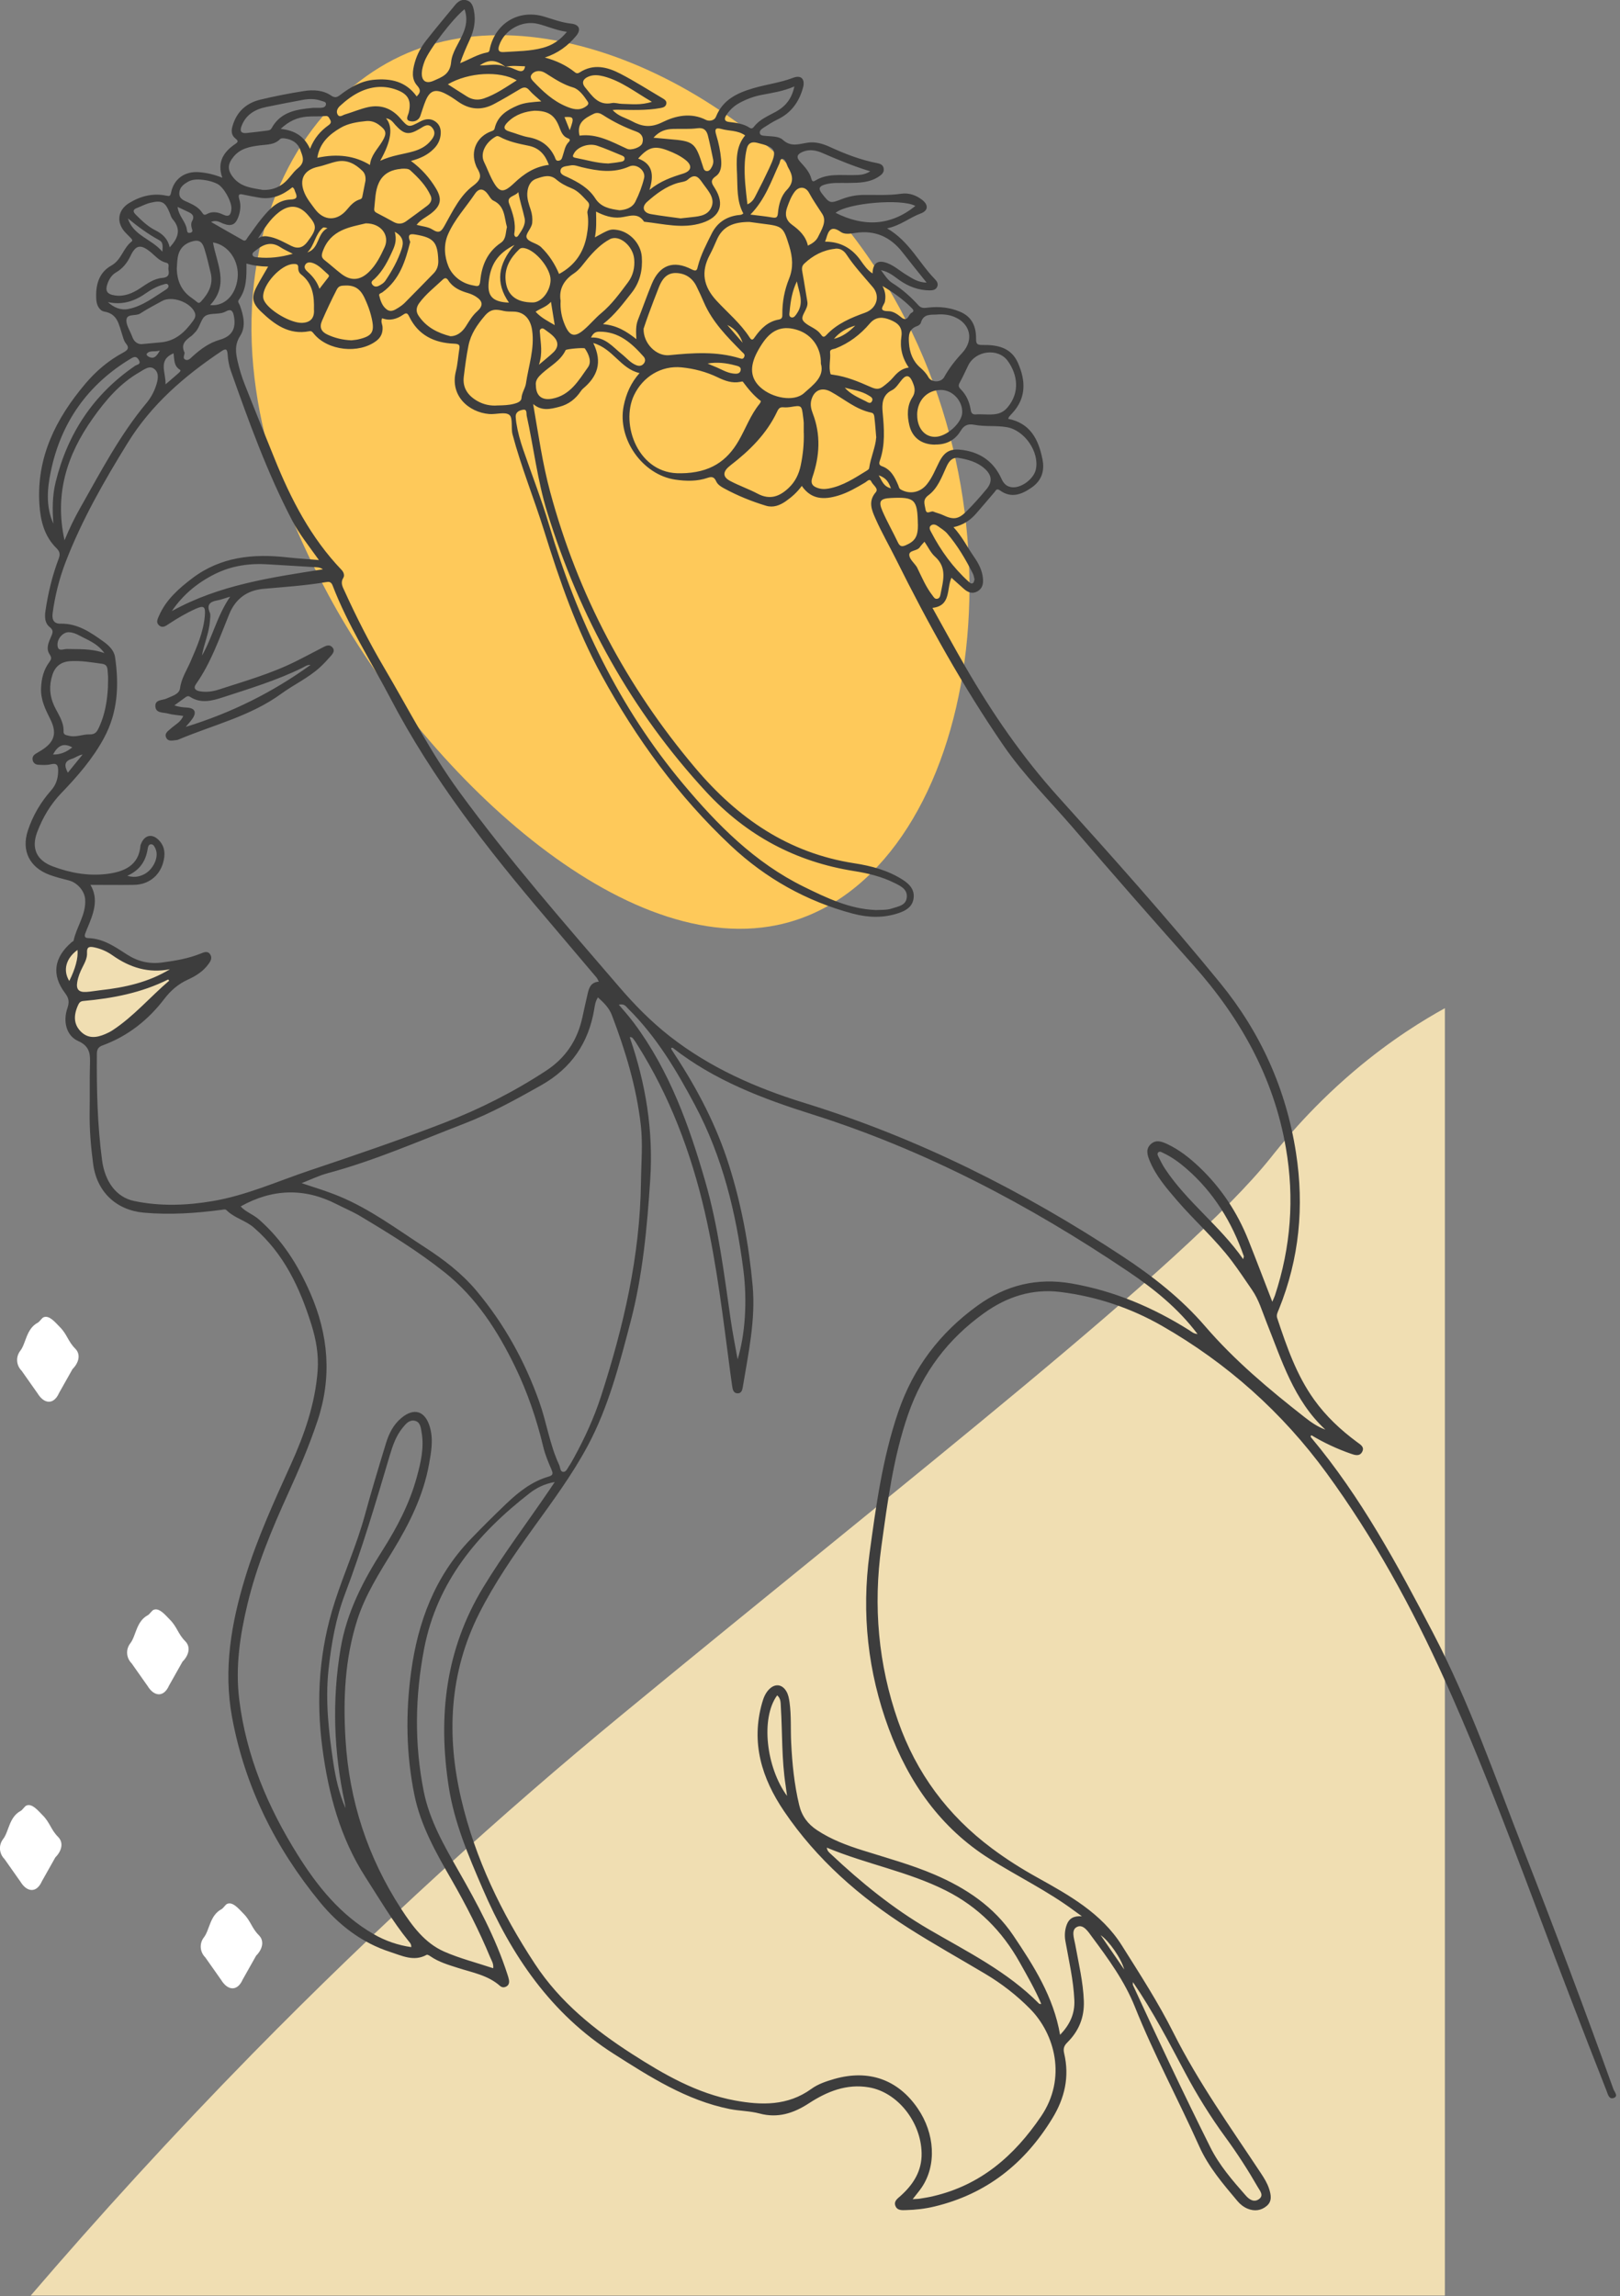
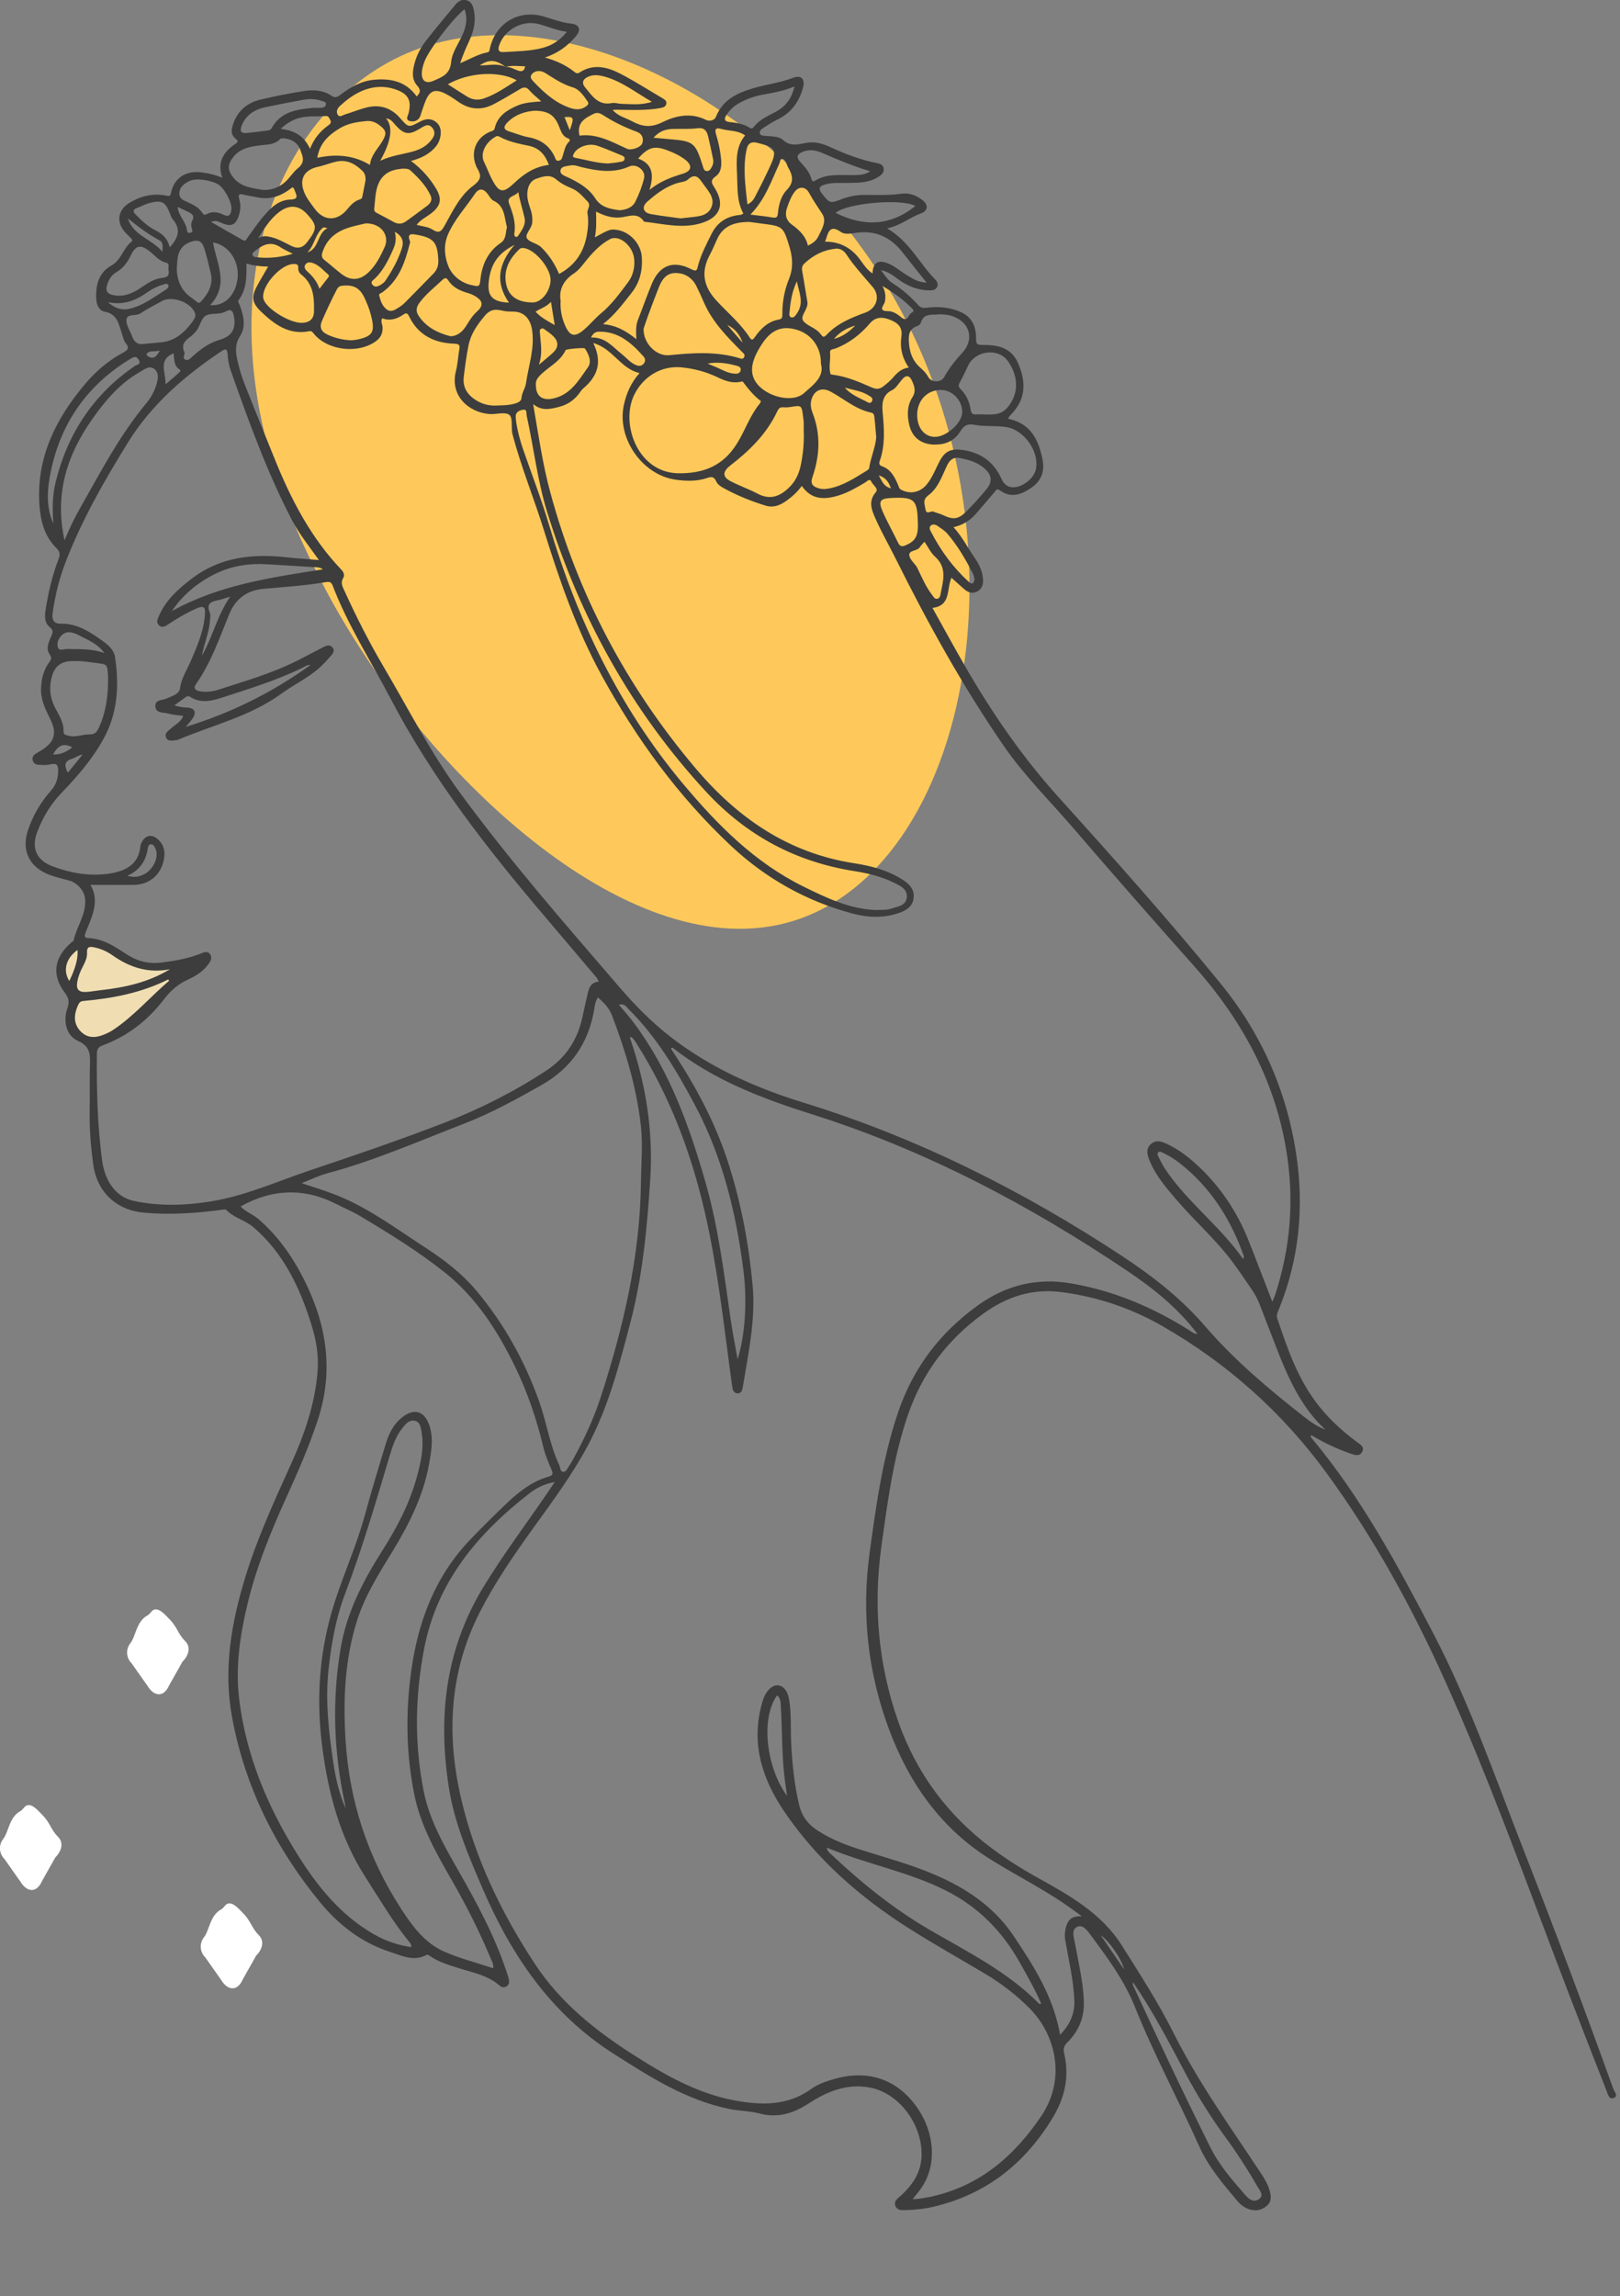
<svg xmlns="http://www.w3.org/2000/svg" width="290" height="411" viewBox="0 0 290 411" fill="none">
  <rect x="0" y="0" width="290" height="411" fill="#808080" stroke="none" />
  <g clip-path="url(#clip0_400_255)">
-     <path d="M6.69 249.37L3.88 245.38C2.9 244.4 2.78 242.88 3.64 241.78C4.67 240.45 4.68 237.86 6.78 236.75C7.1 236.58 7.48 235.93 7.79 235.8C8.83 235.35 9.92 236.75 10.72 237.55C12.02 238.85 12.17 240.11 13.47 241.41C14.54 242.48 14.06 244 12.98 245.07L10.57 249.35C9.6 251.55 7.84 251.31 6.69 249.36V249.37Z" fill="white" />
    <path d="M26.38 301.74L23.57 297.75C22.59 296.77 22.47 295.25 23.33 294.15C24.36 292.82 24.37 290.23 26.47 289.12C26.79 288.95 27.17 288.3 27.48 288.17C28.52 287.72 29.61 289.12 30.41 289.92C31.71 291.22 31.86 292.48 33.16 293.78C34.23 294.85 33.75 296.37 32.67 297.44L30.26 301.72C29.29 303.92 27.53 303.68 26.38 301.73V301.74Z" fill="white" />
    <path d="M39.56 354.37L36.75 350.38C35.77 349.4 35.65 347.88 36.51 346.78C37.54 345.45 37.55 342.86 39.65 341.75C39.97 341.58 40.35 340.93 40.66 340.8C41.7 340.35 42.79 341.75 43.59 342.55C44.89 343.85 45.04 345.11 46.34 346.41C47.41 347.48 46.93 349 45.85 350.07L43.44 354.35C42.47 356.55 40.71 356.31 39.56 354.36V354.37Z" fill="white" />
    <path d="M3.62 336.77L0.81 332.78C-0.17 331.8 -0.29 330.28 0.57 329.18C1.6 327.85 1.61 325.26 3.71 324.15C4.03 323.98 4.41 323.33 4.72 323.2C5.76 322.75 6.85 324.15 7.65 324.95C8.95 326.25 9.1 327.51 10.4 328.81C11.47 329.88 10.99 331.4 9.91 332.47L7.5 336.75C6.53 338.95 4.77 338.71 3.62 336.76V336.77Z" fill="white" />
    <path d="M158.59 50.87C186.13 96.13 173.31 158.53 139.11 165.59C110.21 171.56 74.35 136.3 58.06 105.11C53.84 97.03 43.27 76.29 45.26 52.71C47.06 31.36 58.21 16.39 71.68 10.06C98.1 -2.36 138.1 17.19 158.59 50.87Z" fill="#FEC95A" />
-     <path d="M258.65 410.91H5.5C17.66 396.74 30.86 382.25 45.16 367.66C67.87 344.51 90.08 324.45 111.11 307.12C163.72 263.76 212.16 226.38 227.46 207.25C228.82 205.55 234.04 198.83 242.34 191.77C249.11 186.01 255.13 182.41 258.65 180.47V410.9V410.91Z" fill="#F0DEB2" />
    <path d="M30.29 172.78C29.9 172.57 29.42 172.52 28.92 172.76C28.84 172.8 28.76 172.83 28.69 172.86C28.12 172.9 27.54 172.92 26.97 173.01C26.7 173.05 26.42 173.13 26.14 173.2C26.04 172.69 25.71 172.25 25.11 172.13C23.79 171.87 22.58 171.33 21.3 171.01C21 170.84 20.71 170.64 20.44 170.42C19.76 169.86 19.09 169.3 18.25 169C17.33 168.67 16.3 168.67 15.34 168.83C13.65 169.12 12.25 170.34 11.38 171.78C10.33 173.53 11.41 175.22 12.51 176.63C12.91 177.15 13.54 177.73 13.75 178.36C13.97 179 13.47 179.61 13.21 180.18C12.45 181.91 12.56 183.83 14.09 185.12C16.51 187.16 19.95 185.45 22.07 183.8C23.59 182.61 24.66 180.95 26.17 179.75C27.62 178.6 29.64 178.11 30.54 176.34C30.68 176.06 30.74 175.78 30.73 175.52C32.01 174.84 31.58 173.04 30.28 172.77L30.29 172.78Z" fill="#F0DEB2" />
    <path d="M99.33 265.28C97.39 265.62 96.01 266.36 94.79 267.3C85.49 274.53 78.22 283.15 75.92 295.15C74.29 303.67 74.16 312.2 75.86 320.69C76.88 325.8 79.48 330.33 82.04 334.82C85.45 340.79 88.71 346.83 90.83 353.4C90.94 353.73 91.05 354.07 91.11 354.41C91.19 354.88 91.11 355.32 90.65 355.58C90.26 355.8 89.84 355.77 89.52 355.49C87.36 353.57 84.59 353.1 81.98 352.26C80.26 351.71 78.53 351.21 77.02 350.16C76.83 350.03 76.5 349.84 76.37 349.92C74.09 351.19 71.93 350.07 69.87 349.41C64.76 347.77 60.61 344.55 57.27 340.48C49.32 330.79 43.86 319.86 41.55 307.44C39.95 298.8 41.41 290.47 43.93 282.26C46.05 275.35 49.06 268.78 52.04 262.2C54.47 256.85 56.41 251.34 56.86 245.38C57.07 242.51 56.58 239.76 55.74 237.09C53.68 230.52 50.83 224.4 45.44 219.74C43.93 218.43 41.94 218.03 40.54 216.62C40.33 216.41 39.98 216.52 39.68 216.56C35.05 217.17 30.42 217.49 25.74 217.07C20.82 216.62 17.35 213.37 16.68 208.39C16.26 205.26 16 202.12 16.05 198.95C16.1 196.09 16.02 193.23 16.11 190.38C16.17 188.58 16.02 187.25 14 186.35C11.9 185.42 11.24 182.9 12.06 180.48C12.42 179.43 12.37 178.71 11.66 177.78C9.19 174.54 9.64 171.4 12.82 168.66C12.93 168.56 13.15 168.5 13.17 168.39C13.7 165.86 15.46 163.67 15.24 160.94C15.12 159.42 13.78 157.98 12.36 157.61C11.2 157.31 10.02 157.02 8.9 156.61C5.32 155.3 3.8 152.31 4.98 148.7C5.86 146.01 7.29 143.58 9.17 141.46C10.06 140.45 10.39 139.33 10.41 138.02C10.42 137 10.21 136.53 9.05 136.82C8.34 136.99 7.56 136.93 6.81 136.89C6.35 136.86 5.96 136.58 5.85 136.07C5.74 135.56 5.97 135.2 6.38 134.93C6.72 134.71 7.07 134.52 7.41 134.31C9.78 132.83 10.24 131.21 9 128.73C8.12 126.98 7.26 125.24 7.35 123.18C7.42 121.48 7.8 119.9 8.82 118.53C9.19 118.02 9.29 117.74 8.89 117.14C8.15 116.05 8.74 114.91 9.19 113.86C9.47 113.2 9.59 112.8 8.89 112.24C8 111.53 7.98 110.42 8.14 109.33C8.61 106.15 9.36 103.03 10.5 100.02C10.79 99.26 10.73 98.74 10.13 98.15C7.92 95.98 7.24 93.2 7.05 90.22C6.53 81.82 10 74.95 15.24 68.73C17.17 66.44 19.4 64.54 22.04 63.12C22.79 62.71 23.26 62.34 22.52 61.45C22.16 61.01 22.03 60.36 21.84 59.79C21.26 58.09 21.07 56.19 18.69 55.78C17.82 55.63 17.31 54.66 17.24 53.67C17.07 51.16 17.63 48.82 19.91 47.55C21.76 46.52 22.03 44.42 23.55 43.25C23.81 43.05 23.6 42.8 23.42 42.62C23.11 42.3 22.79 41.98 22.47 41.65C20.77 39.88 21.04 37.6 23.14 36.33C25.18 35.09 27.38 34.53 29.76 35.02C30.31 35.13 30.49 35.15 30.62 34.49C31.12 32 33.1 30.61 35.65 30.82C37 30.93 38.32 31.22 39.8 31.82C38.8 28.99 40.05 27.16 42.16 25.74C42.78 25.33 42.54 25.12 42.12 24.77C41.41 24.19 41.37 23.43 41.62 22.58C42.35 20.02 44.07 18.45 46.59 17.84C49.17 17.22 51.78 16.71 54.4 16.3C56.1 16.03 57.84 16.12 59.33 17.14C59.99 17.59 60.4 17.38 60.91 16.99C62.72 15.6 64.68 14.47 67.01 14.27C69.99 14.01 72.68 14.58 74.59 17.26C75.19 16.66 75.44 16.18 74.69 15.34C73.61 14.14 73.85 12.63 74.25 11.19C74.66 9.73 75.39 8.39 76.32 7.21C77.99 5.08 79.73 3.01 81.45 0.92C81.99 0.27 82.64 -0.21 83.54 0.05C84.43 0.31 84.67 1.06 84.84 1.9C85.21 3.76 84.84 5.48 84.07 7.16C83.45 8.5 82.85 9.86 82.37 11.31C84.04 10.64 85.52 9.7 87.24 9.38C87.69 9.3 87.63 8.88 87.72 8.55C88.81 4.04 92.96 1.64 97.4 2.97C98.98 3.44 100.52 4.04 102.19 4.22C103.72 4.38 104.09 5.29 103.11 6.46C101.64 8.22 99.85 9.55 97.53 10.3C99.55 10.84 101.36 11.68 102.95 12.96C103.21 13.17 103.49 13.15 103.78 12.96C106.26 11.35 108.73 11.99 111.06 13.2C113.68 14.56 116.17 16.16 118.72 17.66C119.09 17.88 119.38 18.16 119.27 18.62C119.14 19.13 118.71 19.25 118.23 19.34C115.64 19.81 113.04 19.68 110.43 19.64C110.24 19.64 110.05 19.66 109.67 19.69C110.67 20.82 111.98 21.08 113.09 21.68C114.91 22.66 116.44 22.93 118.57 21.88C120.89 20.73 123.67 20.08 126.39 21.47C126.84 21.7 127.85 21.7 128.18 20.87C129.4 17.83 132.01 16.62 134.86 15.79C137.21 15.1 139.66 14.81 141.97 13.93C143.46 13.36 144.17 14.2 143.74 15.73C143.03 18.27 141.61 20.23 139.18 21.39C138.33 21.8 137.52 22.32 136.72 22.84C136.36 23.08 135.88 23.4 136.03 23.9C136.15 24.3 136.69 24.29 137.07 24.33C138.12 24.43 139.41 24.37 140.11 25.01C141.58 26.37 142.99 25.78 144.56 25.54C145.9 25.34 147.25 25.7 148.51 26.28C151.25 27.54 154.04 28.63 157.02 29.2C157.59 29.31 158.1 29.51 158.19 30.18C158.28 30.82 157.91 31.2 157.43 31.53C155.72 32.73 153.75 32.73 151.79 32.75C150.39 32.77 148.99 32.63 147.61 33.05C146.61 33.36 146.47 33.79 147.13 34.64C148.5 36.4 148.6 36.46 150.61 35.67C151.88 35.18 153.2 34.9 154.57 34.89C156.82 34.87 159.07 35.01 161.32 34.68C162.69 34.48 164.01 34.93 165.12 35.81C166.24 36.7 166.15 37.72 164.85 38.2C162.87 38.92 161.24 40.36 158.8 40.88C162.76 43.17 164.51 47.05 167.35 49.96C167.71 50.33 168 50.77 167.78 51.31C167.52 51.93 166.92 51.98 166.38 51.98C164.42 51.96 162.67 51.3 161.05 50.18C160.1 49.52 159.22 48.67 157.71 48.36C158.44 49.36 158.96 50.18 159.76 50.68C161.52 51.78 163.05 53.15 164.43 54.67C164.99 55.28 165.61 55.11 166.23 55.05C168.16 54.84 170 55.03 171.83 55.79C174.02 56.7 174.73 58.45 174.73 60.58C174.73 61.47 174.83 61.76 175.83 61.75C178.48 61.71 180.99 62.15 182.23 64.97C183.65 68.2 183.73 71.29 181.14 74.04C180.97 74.22 180.8 74.4 180.64 74.6C180.58 74.67 180.56 74.78 180.48 74.97C184.46 75.76 185.92 78.68 186.62 82.24C187.03 84.32 186.45 86.02 184.71 87.25C182.94 88.49 181.05 89.26 179.03 87.8C178.41 87.36 178.31 87.75 178.02 88.1C176.96 89.37 175.87 90.61 174.79 91.87C173.75 93.08 172.5 93.96 170.69 94.37C172.23 96.03 173.16 97.95 174.37 99.69C175.18 100.85 175.83 102.09 175.96 103.54C176.05 104.49 175.87 105.37 174.95 105.87C174.01 106.38 173.21 106.01 172.49 105.36C171.79 104.73 171.09 104.11 170.32 103.42C169.42 105.43 170.29 108.44 166.92 108.81C168.9 112.36 170.83 115.91 172.85 119.41C177.63 127.67 182.99 135.48 189.42 142.61C199.29 153.55 209.11 164.55 218.43 175.96C225.68 184.84 230.24 194.98 232 206.35C233.49 215.97 232.6 225.32 228.93 234.38C228.72 234.89 228.44 235.37 228.64 235.96C230.34 241.05 232.07 246.12 235.25 250.55C237.38 253.52 240 255.97 242.92 258.13C243.52 258.58 244.34 259 243.83 259.91C243.36 260.76 242.49 260.45 241.8 260.21C239.34 259.35 236.98 258.25 234.76 256.91C234.55 257.08 234.62 257.21 234.72 257.33C243.64 267.98 250.17 280.12 256.56 292.35C263.05 304.78 267.61 318.02 272.7 331.04C278.27 345.27 283.64 359.58 288.82 373.96C288.99 374.44 289.72 375.17 288.95 375.51C288.04 375.91 287.83 374.88 287.6 374.28C285.41 368.73 283.26 363.17 281.12 357.61C273.79 338.58 267.01 319.32 258.62 300.72C252.76 287.72 245.9 275.23 237.48 263.69C229.55 252.83 219.68 244.01 207.99 237.32C202.36 234.1 196.29 232.08 189.85 231.27C184.77 230.63 180.22 232.13 176.13 235.07C169.72 239.67 165.19 245.62 162.57 253.16C159.9 260.86 158.89 268.84 157.78 276.82C156.3 287.48 157.21 297.93 160.77 308.09C164.03 317.37 169.64 324.95 177.56 330.86C180.14 332.79 182.83 334.49 185.64 336.05C191.39 339.25 197.2 342.47 200.83 348.25C204.06 353.38 207.36 358.48 210.08 363.91C214.53 372.77 220.29 380.8 225.73 389.03C226.31 389.91 226.87 390.81 227.19 391.82C227.54 392.9 227.75 394.05 226.74 394.88C225.75 395.71 224.56 395.86 223.34 395.36C222.64 395.07 222.03 394.6 221.54 394.02C218.96 390.95 216.34 387.91 214.68 384.2C210.93 375.83 206.57 367.76 203.16 359.23C201.33 354.65 198.41 350.64 195.48 346.7C194.82 345.81 193.95 344.4 192.84 344.9C191.67 345.42 192.29 346.98 192.48 348.07C193.08 351.42 193.89 354.72 194.02 358.16C194.13 361.13 193.12 363.56 191.07 365.6C190.45 366.21 190.3 366.73 190.5 367.57C191.48 371.75 190.6 375.57 188.37 379.21C183.43 387.29 176.58 392.74 167.28 394.97C165.62 395.37 163.92 395.57 162.22 395.61C161.49 395.63 160.61 395.73 160.28 394.83C159.98 394.01 160.67 393.55 161.19 393.09C163.49 391.03 165.05 388.61 164.98 385.4C164.87 379.83 160.67 374.51 155.55 373.64C151.56 372.96 148.06 374.37 144.78 376.51C142.09 378.26 139.26 379.21 135.96 378.32C134.23 377.86 132.38 377.87 130.62 377.52C122.88 375.96 116.38 371.79 109.85 367.63C98.6 360.46 91.54 350.01 86.39 338.05C83.85 332.16 81.32 326.25 80.33 319.84C78.38 307.27 79.74 295.3 86.47 284.19C90.14 278.13 94.42 272.5 98.39 266.65C98.64 266.29 98.88 265.92 99.3 265.29L99.33 265.28ZM90.5 11.97C91.34 11.92 92.02 12.4 92.77 12.65C93.48 12.88 93.87 12.68 94 11.87C92.77 11.84 91.62 11.68 90.49 11.97C88.79 10.67 87.54 10.58 85.89 11.7C87.48 11.74 89.02 11.27 90.49 11.97H90.5ZM227.75 233.03C228 232.44 228.13 232.18 228.23 231.89C231.08 223.25 231.74 214.46 230.19 205.49C228.01 192.84 222.01 182.16 213.55 172.69C206.34 164.61 199.21 156.46 192.15 148.25C187.94 143.35 183.32 138.81 179.63 133.44C172.35 122.84 166.13 111.64 160.41 100.14C159.18 97.67 157.8 95.28 156.69 92.76C156.05 91.31 155.38 89.73 156.76 88.13C157.35 87.45 156.28 86.86 155.99 86.23C155.68 85.55 155.22 86.17 154.89 86.36C153.33 87.28 151.78 88.2 150.03 88.72C147.56 89.46 145.25 89.48 143.53 86.98C142.71 88.11 141.74 88.97 140.67 89.72C139.6 90.46 138.43 90.92 137.13 90.53C134.54 89.75 132.03 88.73 129.64 87.43C129.06 87.12 128.46 86.74 128.2 86.15C127.86 85.37 127.42 85.28 126.69 85.53C124.8 86.18 122.86 86.14 120.9 85.86C115 85 110.48 78.55 111.64 72.69C112.08 70.5 112.93 68.53 114.49 66.78C111.09 66.02 109.75 62.41 106.2 61.4C107.92 64.92 106.9 67.46 104.35 69.58C104.2 69.71 104.08 69.87 103.96 70.04C103.03 71.42 101.8 72.38 100.16 72.81C98.56 73.23 96.98 73.64 95.44 72.32C96.37 77.72 97.12 83 98.5 88.1C103.46 106.47 112.16 122.9 124.46 137.46C132.05 146.44 141.09 152.7 152.94 154.53C155.94 154.99 158.94 155.78 161.57 157.46C162.75 158.22 163.73 159.18 163.55 160.74C163.37 162.32 162.18 163 160.85 163.45C158.15 164.36 155.42 164.27 152.7 163.55C144.39 161.35 137.06 157.23 130.84 151.39C121.41 142.54 113.87 132.18 107.67 120.84C103.2 112.66 100.17 103.9 97.41 95.04C95.61 89.25 93.3 83.63 91.75 77.76C91.44 76.59 91.86 74.82 91.18 74.27C90.43 73.66 88.79 74.22 87.55 74.11C83.92 73.8 80.5 70.84 81.61 66.45C81.93 65.19 82 63.88 82.21 62.59C82.34 61.82 82.3 61.56 81.28 61.52C77.77 61.39 74.87 60.01 73.26 56.68C72.96 56.07 72.77 55.92 72.19 56.32C71.04 57.12 69.78 57.49 68.41 56.97C68.12 57.57 68.44 58.03 68.48 58.52C68.55 59.56 68.21 60.37 67.38 61.01C64.24 63.4 58.68 62.79 56.2 59.76C55.96 59.47 55.8 59.2 55.37 59.29C51.72 60 49.13 58.08 46.71 55.76C45.12 54.23 44.96 53.15 46.01 51.2C46.61 50.07 47.28 48.98 48 47.72C46.57 47.7 45.37 47.54 44.12 47.18C44.14 49.54 44.16 51.76 42.76 53.66C42.48 54.04 42.79 54.28 42.91 54.6C43.6 56.43 44.07 58.45 43 60.11C41.95 61.74 42.2 63.22 42.57 64.81C42.87 66.12 43.27 67.43 43.76 68.68C45.52 73.16 47.34 77.61 49.14 82.07C52.08 89.37 55.65 96.28 61.16 102.03C61.52 102.4 61.72 103.01 61.46 103.43C60.89 104.34 61.35 105.08 61.69 105.82C63.81 110.48 66.12 115.03 68.72 119.44C73.12 126.9 77.04 134.64 82.18 141.68C91.09 153.89 101.03 165.25 110.87 176.69C113.58 179.85 116.55 182.87 119.89 185.49C127.13 191.15 135.33 194.75 144.01 197.43C164.38 203.72 183.21 213.2 200.97 224.9C206.38 228.47 211.46 232.44 215.73 237.4C221.02 243.54 227.21 248.73 233.58 253.71C234.69 254.58 235.85 255.4 237.25 255.9C231.59 250.66 229.44 243.48 226.73 236.71C225.93 234.71 225.37 232.69 224.12 230.88C222.93 229.15 221.77 227.4 220.5 225.71C217.56 221.81 213.89 218.58 210.72 214.9C208.83 212.7 206.91 210.49 205.79 207.75C205.39 206.77 205.05 205.68 206 204.81C206.94 203.94 207.97 204.34 208.95 204.79C211.11 205.8 212.95 207.27 214.67 208.89C218.59 212.61 221.5 217.01 223.49 222.02C224.91 225.59 226.27 229.18 227.77 233.05L227.75 233.03ZM163.33 393.66C164.01 393.61 164.36 393.62 164.69 393.56C165.48 393.43 166.27 393.31 167.05 393.12C175.54 391.14 181.55 385.92 186.36 378.84C191.03 371.97 188.81 364.05 184.39 359.58C181.98 357.14 179.29 355.06 176.35 353.31C171.78 350.59 167.14 348 162.66 345.15C153.91 339.58 146.2 332.85 140.35 324.2C136.37 318.32 134.4 311.97 136.42 304.84C136.68 303.91 137.02 303.03 137.73 302.34C138.77 301.33 140 301.48 140.75 302.72C141.12 303.33 141.24 304.02 141.34 304.72C141.67 307.12 141.51 309.53 141.63 311.93C141.81 315.68 142.18 319.41 143.06 323.09C143.53 325.07 144.59 326.5 146.27 327.61C148.81 329.29 151.62 330.34 154.5 331.24C158.8 332.6 163.16 333.78 167.31 335.56C172.94 337.98 177.92 341.29 181.39 346.45C185.04 351.88 188.59 357.4 189.77 364.24C191.51 362.42 192.44 360.47 192.32 358C192.16 354.43 191.34 350.96 190.72 347.46C190.54 346.45 190.61 345.46 190.97 344.5C191.37 343.45 192.16 342.91 193.67 343.02C192.96 342.51 192.64 342.28 192.32 342.04C187.56 338.5 182.21 335.91 177.21 332.77C168.35 327.21 162.67 319.05 159.1 309.43C155.35 299.31 154.2 288.79 155.66 278.06C156.82 269.53 157.98 261.01 160.78 252.78C163.49 244.82 168.27 238.56 175 233.7C180.07 230.04 185.65 228.65 191.92 229.76C199.5 231.1 206.4 234.03 212.87 238.1C213.29 238.37 213.68 238.75 214.37 238.79C210.87 234.15 206.52 230.67 201.9 227.56C184.27 215.69 165.63 205.85 145.27 199.43C136.46 196.65 127.83 193.37 120.44 187.57C120.38 187.53 120.26 187.57 120.16 187.57C120.16 187.66 120.15 187.76 120.19 187.83C120.4 188.17 120.62 188.51 120.84 188.84C124.9 195.03 128.3 201.56 130.52 208.63C132.72 215.62 134.06 222.79 134.73 230.11C135.29 236.33 133.95 242.27 132.97 248.28C132.88 248.84 132.72 249.44 132.01 249.41C131.32 249.38 131.17 248.79 131.08 248.22C130.96 247.43 130.86 246.63 130.75 245.84C129.46 236.16 128.36 226.46 126.16 216.93C123.69 206.26 119.87 196.13 113.98 186.84C113.82 186.59 113.66 186.32 113.47 186.1C113.31 185.92 113.21 185.59 112.73 185.66C115.6 193.97 116.97 202.36 116.4 211.13C115.84 219.75 115.06 228.28 112.86 236.68C110.87 244.25 108.94 251.83 105.22 258.78C102.45 263.96 98.95 268.68 95.53 273.43C91.98 278.36 88.54 283.35 85.79 288.78C80.41 299.44 79.9 310.69 82.57 322.05C85.06 332.67 89.74 342.41 95.76 351.55C100.26 358.39 106.42 363.34 113.17 367.68C118.87 371.34 124.75 374.73 131.55 375.99C136.34 376.87 141.02 376.97 145.25 373.91C146.46 373.03 147.92 372.55 149.38 372.13C155.51 370.39 160.74 372.24 164.27 377.39C167.38 381.92 167.68 387.59 165 391.55C164.56 392.2 164.04 392.8 163.36 393.68L163.33 393.66ZM16.19 158.39C17.77 161.05 16.68 163.66 15.58 166.28C15.46 166.56 15.35 166.84 15.25 167.12C15.08 167.6 15.2 167.9 15.76 167.92C18.46 167.99 20.57 169.46 22.72 170.85C24.63 172.09 26.7 172.6 29.02 172.29C31.37 171.98 33.67 171.59 35.88 170.71C36.46 170.48 37.17 170.12 37.64 170.86C38.06 171.52 37.64 172.15 37.26 172.65C36.34 173.89 35.05 174.71 33.68 175.33C31.93 176.12 30.56 177.3 29.42 178.8C26.52 182.59 22.91 185.45 18.41 187.11C17.64 187.39 17.35 187.78 17.34 188.63C17.29 195 17.43 201.35 18.27 207.68C18.78 211.5 20.79 214.3 24 214.98C28.66 215.96 33.42 215.79 38.06 215C44.1 213.98 49.72 211.43 55.5 209.49C63.53 206.8 71.53 204.07 79.43 201.02C85.86 198.54 91.97 195.45 97.74 191.67C101.25 189.38 103.37 186.19 104.25 182.12C104.55 180.7 104.88 179.28 105.2 177.87C105.44 176.81 105.77 175.82 107.2 175.72C107 175.37 106.92 175.13 106.76 174.95C103.75 171.39 100.74 167.83 97.72 164.28C87.27 152.01 77.39 139.35 69.88 124.98C66.37 118.28 62.26 111.9 59.54 104.8C59.25 104.04 58.78 104.13 58.24 104.22C54.58 104.83 50.88 105.07 47.18 105.4C44.19 105.67 42.14 107.21 41.02 109.97C39.28 114.23 37.78 118.61 35.1 122.43C34.54 123.23 35 123.61 35.81 123.75C36.92 123.93 38.02 123.8 39.08 123.46C43.75 121.94 48.48 120.61 52.9 118.41C54.61 117.56 56.28 116.66 57.97 115.79C58.48 115.53 59.03 115.36 59.49 115.86C59.97 116.39 59.67 116.91 59.29 117.34C58.62 118.09 57.96 118.84 57.21 119.51C55.15 121.37 52.61 122.54 50.38 124.16C44.81 128.23 38.12 129.77 31.91 132.4C31.77 132.46 31.62 132.48 31.47 132.49C30.83 132.55 30.08 132.78 29.74 132.02C29.4 131.26 30.08 130.86 30.56 130.43C31.34 129.72 32.38 129.25 32.8 128.15C31.8 128 30.89 127.96 30.04 127.72C29.19 127.49 27.86 127.7 27.81 126.41C27.76 125.18 29.09 125.39 29.84 125.03C30.79 124.58 32.09 124.28 32.23 123.2C32.46 121.42 33.41 120.03 34.08 118.48C35.24 115.81 36.42 113.15 36.67 110.2C36.81 108.58 36.49 108.33 35.05 108.97C33.35 109.73 31.76 110.67 30.21 111.69C29.68 112.04 29.1 112.51 28.45 111.92C27.87 111.39 28.23 110.79 28.45 110.26C29.71 107.35 32.01 105.33 34.46 103.48C39.51 99.67 45.29 99.09 51.34 99.76C53.14 99.96 54.94 100.07 57.09 100.25C55.28 97.71 53.58 95.6 52.32 93.2C47.83 84.6 44.55 75.5 41.32 66.38C40.99 65.45 40.81 64.43 40.75 63.44C40.68 62.4 40.38 62.37 39.61 62.89C33.01 67.31 27.1 72.41 22.87 79.26C18.65 86.09 14.67 93.04 11.77 100.55C10.63 103.5 9.86 106.56 9.43 109.7C9.28 110.78 9.52 111.67 10.85 111.64C13.87 111.57 16.19 113.18 18.48 114.81C19.45 115.5 20.42 116.39 20.6 117.64C21.33 122.64 21.1 127.52 18.61 132.11C16.61 135.81 13.89 138.94 10.99 141.95C9.05 143.97 7.64 146.34 6.66 148.94C5.56 151.84 6.54 154 9.43 155.08C12.51 156.24 15.71 156.83 19.02 156.45C22.25 156.08 24.85 154.9 25.14 151.4C25.15 151.25 25.23 151.11 25.28 150.97C25.91 149.47 27.22 149.19 28.37 150.33C29.6 151.54 29.62 153.02 29.17 154.53C28.46 156.89 26.49 158.35 24.01 158.39C21.42 158.43 18.83 158.39 16.15 158.39H16.19ZM73.62 348.53C73.65 347.98 73.36 347.73 73.15 347.47C70.24 343.87 67.91 339.88 65.42 336.01C60.91 329 58.81 321.17 57.72 312.97C56.53 304.02 57.16 295.3 59.94 286.7C61.6 281.55 63.83 276.6 65.27 271.37C66.46 267.02 67.76 262.71 69.08 258.39C69.61 256.65 70.4 255.02 71.85 253.82C74.12 251.93 76.1 252.55 76.94 255.4C77.61 257.65 77.2 259.89 76.8 262.1C75.79 267.72 73.29 272.72 70.35 277.55C67.93 281.53 65.4 285.45 63.96 289.95C61.73 296.94 61.41 304.09 61.85 311.35C62.51 322.36 65.83 332.48 71.82 341.7C73.81 344.77 76.04 347.81 79.51 349.34C82.31 350.57 85.33 351.33 88.29 352.32C88.39 351.49 87.99 350.94 87.75 350.36C85.77 345.59 83.42 340.99 80.85 336.51C78.07 331.68 75.31 326.82 74.18 321.29C72.7 314.01 72.59 306.66 73.59 299.3C74.8 290.35 77.84 282.2 84.21 275.56C86.33 273.35 88.5 271.2 90.71 269.09C92.9 267.01 95.28 265.15 98.25 264.3C99.1 264.06 98.96 263.62 98.73 263.08C98.16 261.75 97.59 260.42 97.25 258.99C96.07 254.05 94.44 249.26 92.23 244.69C89.1 238.23 85.24 232.23 79.56 227.72C74.81 223.95 69.63 220.76 64.42 217.65C63.09 216.86 61.64 216.26 60.26 215.55C54.48 212.59 48.75 212.78 43.08 215.95C43.93 216.92 45.31 217.36 46.36 218.29C50.52 221.95 53.36 226.44 55.56 231.49C58.82 238.98 59.44 246.52 56.84 254.33C55.35 258.81 53.49 263.13 51.54 267.42C48.63 273.81 45.94 280.29 44.3 287.14C42.95 292.77 42.11 298.45 42.83 304.26C44.09 314.36 47.93 323.47 53.29 332.02C56.85 337.7 60.97 342.8 66.88 346.21C68.98 347.42 71.21 348.19 73.62 348.54V348.53ZM54 211.79C56.34 212.56 58.58 213.25 60.76 214.15C66.27 216.44 71.02 220 75.97 223.21C79.38 225.42 82.6 227.85 85.26 231.01C90.25 236.96 93.93 243.6 96.53 250.9C97.86 254.63 98.4 258.6 100.09 262.2C100.3 262.64 100.26 263.39 100.76 263.46C101.35 263.55 101.58 262.83 101.88 262.4C102.2 261.95 102.45 261.46 102.72 260.98C104.66 257.46 106.33 253.81 107.57 250C111.61 237.52 114.58 224.82 114.74 211.61C114.78 208.2 115.1 204.78 114.71 201.39C113.93 194.58 111.96 188.06 109.52 181.68C109.04 180.42 108.08 179.47 107.04 178.54C106.58 179.24 106.49 179.94 106.38 180.62C105.38 186.69 102.26 191.23 96.85 194.28C92.35 196.82 87.82 199.31 83 201.17C74.97 204.26 67.07 207.75 58.72 209.99C57.1 210.42 55.56 211.18 53.98 211.79H54ZM121.87 84.72C127.18 84.67 130.15 82.48 132.21 78.93C133.49 76.73 134.34 74.28 135.98 72.28C136.09 72.14 136.23 71.82 136.2 71.79C134.91 70.82 133.93 69.59 132.97 68.32C132.92 68.26 132.68 68.32 132.54 68.35C131.08 68.65 129.77 68.17 128.49 67.55C126.44 66.56 124.29 65.99 122.01 65.76C118.37 65.4 115.11 67.42 113.52 70.7C110.97 75.97 114.3 84.99 121.88 84.71L121.87 84.72ZM156.69 162.9C157.77 162.85 158.74 162.93 159.66 162.62C160.78 162.24 162.2 162.11 162.33 160.6C162.45 159.15 161.19 158.58 160.12 158.05C157.86 156.92 155.41 156.32 152.94 155.93C142.45 154.28 133.66 149.57 126.43 141.76C113.02 127.25 103.75 110.42 97.94 91.62C96.21 86.01 95.55 80.16 94.29 74.44C94.2 74.02 94.39 73.23 93.66 73.34C93.02 73.44 92.25 73.72 92.32 74.68C92.35 75.03 92.37 75.38 92.43 75.72C92.69 77.36 93.13 78.95 93.67 80.51C95.22 85.01 96.95 89.45 98.3 94C103.34 110.95 110.81 126.58 122.23 140.25C128.43 147.66 135.11 154.41 143.9 158.73C148 160.75 152.12 162.71 156.68 162.89L156.69 162.9ZM73.54 28.79C75.48 30.22 76.93 31.87 78.06 33.76C79.21 35.69 78.88 36.91 77.07 38.28C76.25 38.9 75.27 39.33 74.58 40.25C75.61 40.53 76.64 40.59 77.4 41.08C78.67 41.9 79.04 41.37 79.64 40.29C81.05 37.76 82.39 34.97 84.66 33.28C86.32 32.05 86.14 31.32 85.37 30.01C85.29 29.88 85.25 29.74 85.19 29.6C84.17 27.03 85.35 24.42 87.98 23.49C88.29 23.38 88.48 23.3 88.56 22.94C89.08 20.75 90.75 19.7 92.65 18.89C93.94 18.34 95.33 18.28 96.9 18.15C96.08 17.4 95.36 16.86 94.79 16.19C94.19 15.47 93.69 15.58 93 16C91.5 16.91 89.99 17.79 88.44 18.62C86.19 19.82 84.02 19.64 81.94 18.15C81.21 17.63 80.45 17.12 79.65 16.73C77.91 15.87 76.94 16.23 76.2 18.01C75.83 18.89 75.57 19.8 75.26 20.7C74.93 21.66 74.04 21.88 73.31 21.66C72.52 21.42 73.05 20.66 73.18 20.12C73.66 18.03 73.1 16.88 71.09 16.11C68.93 15.28 66.75 15.41 64.65 16.34C63.22 16.98 61.98 17.93 60.84 18.98C60.42 19.37 60.14 19.93 60.42 20.47C60.77 21.13 61.32 20.61 61.74 20.49C63.13 20.08 64.48 19.49 65.89 19.18C68.12 18.69 70.06 19.37 71.58 21.09C73.13 22.86 73.11 22.88 75.23 21.75C76.13 21.27 77.06 21.14 77.93 21.75C78.8 22.36 79 23.27 78.86 24.28C78.73 25.21 78.31 25.98 77.65 26.64C76.56 27.75 75.21 28.37 73.56 28.81L73.54 28.79ZM134.15 39.73C131.33 39.73 129.36 40.51 128.32 42.92C127.92 43.84 127.52 44.76 127.05 45.64C125.44 48.68 125.91 51.28 128.28 53.84C130.28 56 132.59 57.91 134.2 60.42C134.64 61.12 134.9 60.66 135.16 60.29C136.23 58.78 137.51 57.53 139.42 57.2C140.05 57.09 140.06 56.69 140.05 56.21C140.03 54.03 140.44 51.9 141.25 49.9C142.05 47.91 141.89 46.04 141.29 44.06C140.23 40.63 140.14 40.49 136.62 40.06C135.68 39.94 134.73 39.81 134.16 39.73H134.15ZM167.41 79.59C165.02 79.59 163.32 78.39 162.78 76.11C162.38 74.42 162.35 72.65 163.31 71.15C164.01 70.06 163.72 69.19 163.28 68.21C162.84 67.23 162.27 67.02 161.5 67.9C160.91 68.58 160.42 69.49 159.67 69.85C157.87 70.71 157.88 72.46 158 73.76C158.27 76.73 158.5 79.63 157.49 82.5C157.34 82.92 157.34 83.26 157.87 83.45C159.5 84.02 160.18 85.43 160.8 86.87C160.91 87.13 160.92 87.43 161.23 87.61C162.82 88.54 164.7 88.19 165.9 86.72C166.9 85.5 167.44 84.03 168.15 82.65C169.16 80.69 170.29 80.24 172.43 80.56C175.68 81.05 177.95 82.76 179.29 85.73C179.7 86.64 180.3 87.19 181.33 87.23C182.99 87.28 185.08 85.66 185.43 84.03C186.1 80.9 183.41 77.03 180.26 76.47C178.32 76.13 176.34 76.41 174.43 76.04C173.23 75.81 172.55 76.16 171.96 77.14C170.94 78.82 169.39 79.6 167.42 79.57L167.41 79.59ZM148.01 330.72C148.08 331.37 148.48 331.64 148.79 331.93C154.17 336.99 159.88 341.63 166.28 345.36C173.15 349.37 180.34 352.9 186.03 358.68C186.07 358.72 186.2 358.69 186.4 358.71C185.29 356.08 183.88 353.67 182.52 351.24C179.4 345.67 175.1 341.33 169.36 338.43C162.57 335 155.05 333.68 148.01 330.73V330.72ZM113.92 60.72C113.85 59.39 113.79 58.3 114.2 57.26C115.04 55.12 115.8 52.94 116.68 50.81C118.08 47.44 120.55 46.52 123.82 48.22C124.75 48.71 124.79 48.22 124.94 47.62C125.47 45.57 126.46 43.71 127.4 41.82C128.35 39.93 129.88 38.86 131.95 38.53C132.33 38.47 132.76 38.53 133.06 38.2C131.85 35.99 132.05 33.55 131.94 31.18C131.83 28.77 131.67 26.29 133.39 24.24C132.04 23.28 130.5 23.48 129.12 23.08C128.03 22.77 127.92 23.2 128.21 24.14C128.65 25.58 128.96 27.05 129.09 28.55C129.19 29.7 129.09 30.89 128.12 31.56C127.02 32.33 127.45 32.88 127.97 33.7C129.78 36.57 128.91 38.85 125.71 39.89C122.22 41.02 118.76 40.06 115.3 39.69C114.16 37.92 112.58 38.76 111.07 38.92C109.58 39.08 108.15 38.62 106.7 37.87C106.74 39.56 106.79 41 106.49 42.49C109.05 41.06 109.29 40.98 110.44 41.15C112.74 41.49 114.71 43.59 114.89 45.97C115.06 48.34 114.56 50.54 113.04 52.45C111.54 54.34 110.13 56.3 107.94 58.02C110.45 58.24 112.13 59.31 113.92 60.71V60.72ZM61.85 323.61C61.81 323.32 61.78 323.02 61.72 322.73C59.73 313.57 59.42 304.36 60.97 295.11C62.05 288.65 64.99 282.98 68.46 277.53C71.05 273.46 73.29 269.19 74.58 264.52C75.31 261.87 75.96 259.17 75.47 256.38C75.33 255.56 75.24 254.53 74.25 254.32C73.25 254.1 72.6 254.92 72.04 255.62C70.88 257.05 70.3 258.77 69.78 260.5C67.3 268.86 64.84 277.22 61.74 285.38C60.1 289.71 59.31 294.24 58.81 298.85C58.21 304.45 58.84 309.95 59.66 315.46C60.08 318.28 60.7 321.05 61.84 323.63L61.85 323.61ZM110.78 179.85C111.33 180.49 111.79 181.01 112.23 181.54C112.68 182.08 113.12 182.62 113.54 183.19C119.87 191.71 123.38 201.5 126.27 211.55C128.6 219.66 129.62 228.02 130.82 236.34C131.15 238.6 131.6 240.84 132.04 243.32C133.38 239 133.8 232.94 133.07 227.29C131.75 217.04 129.34 207.12 124.45 197.9C121.12 191.63 117.53 185.58 112.44 180.55C112.07 180.18 111.79 179.62 110.8 179.84L110.78 179.85ZM89.04 72.58C90.11 72.56 91.06 72.53 91.99 72.29C92.6 72.14 93.32 71.86 93.35 71.27C93.41 70.29 94.02 69.52 94.15 68.66C94.61 65.48 95.74 62.39 95.25 59.07C94.96 57.14 93.87 55.83 91.97 55.78C91.37 55.76 90.75 55.79 90.18 55.66C88.88 55.36 87.9 55.2 86.78 56.53C85.41 58.15 84.29 59.77 83.87 61.82C83.49 63.68 83.25 65.57 83.02 67.45C82.78 69.43 83.77 70.81 85.41 71.76C86.56 72.43 87.83 72.68 89.05 72.58H89.04ZM11.55 96.71C12.47 94.49 13.36 92.67 14.37 90.9C18.03 84.45 21.45 77.86 26.24 72.12C26.97 71.24 27.54 70.21 27.91 69.11C28.25 68.09 28.55 66.9 27.72 66.13C26.82 65.29 25.82 66.14 24.98 66.62C21.46 68.63 18.9 71.65 16.6 74.9C12.04 81.34 9.71 88.33 11.55 96.71ZM115.21 58.85C115.14 61.49 117.52 63.81 119.8 63.58C124.05 63.16 128.28 62.86 132.45 64.14C132.74 64.23 133.01 64.32 133.2 63.94C133.45 63.44 133.1 63.27 132.81 62.97C130.17 60.3 127.52 57.64 126 54.11C125.59 53.15 125.14 52.19 124.68 51.25C123.93 49.72 122.64 48.9 120.97 48.87C119.32 48.85 118.5 50.02 117.96 51.38C117.31 53 116.7 54.65 116.09 56.29C115.74 57.22 115.44 58.18 115.21 58.84V58.85ZM156.86 78.35C156.74 76.98 156.68 75.98 156.56 74.99C156.51 74.56 156.52 73.97 155.99 73.87C153.2 73.3 151.11 71.41 148.71 70.11C147.11 69.24 145.7 69.84 145.23 71.64C145.02 72.45 145.2 73.23 145.49 73.99C146.96 77.81 146.74 81.63 145.43 85.43C145.09 86.42 145.33 86.95 146.24 87.3C146.91 87.56 147.57 87.59 148.29 87.46C150.88 87 153 85.57 155.17 84.24C155.33 84.14 155.56 83.98 155.58 83.83C155.87 81.86 156.74 80 156.84 78.36L156.86 78.35ZM149.52 44.53C147.35 44.75 145.53 45.72 143.96 47.2C143.44 47.69 143.55 48.25 143.66 48.86C143.98 50.58 144.22 52.31 144.53 54.03C144.76 55.33 143.15 56.55 143.78 57.42C144.45 58.35 146 58.65 146.83 59.72C146.89 59.8 146.96 59.87 147.02 59.95C147.33 60.44 147.61 60.32 147.95 59.95C149.86 57.91 152.35 56.88 154.9 55.96C156.93 55.22 157.62 53.04 156.26 51.42C154.65 49.51 152.93 47.69 151.55 45.59C151.1 44.9 150.45 44.42 149.53 44.51L149.52 44.53ZM143.88 77.49C143.88 76.89 143.89 76.29 143.88 75.69C143.87 75.34 143.81 74.99 143.77 74.64C143.51 72.52 143.51 72.52 141.48 72.86C141.09 72.92 140.68 72.94 140.28 72.91C139.65 72.85 139.4 73.06 139.11 73.69C137.24 77.66 134.18 80.67 130.76 83.3C129.41 84.34 129.24 85.32 130.72 86.1C132.31 86.94 134.03 87.53 135.62 88.37C137.8 89.53 139.54 88.9 141.18 87.34C142.36 86.23 143.02 84.85 143.34 83.3C143.74 81.38 143.94 79.44 143.89 77.48L143.88 77.49ZM100.08 49.04C102.89 47.53 104.47 45.22 105.03 42.19C105.28 40.85 105.39 39.5 105.16 38.15C105.04 37.44 105.9 36.81 105.16 36.05C104.29 35.15 103.51 34.17 102.29 33.69C101.31 33.3 100.37 32.8 99.57 32.12C98.42 31.13 97.18 31.6 96.05 31.98C94.9 32.36 94.45 33.43 94.39 34.61C94.34 35.63 94.68 36.59 95 37.54C95.26 38.32 95.35 39.09 95.27 39.91C95.16 40.93 93.95 41.91 94.3 42.6C94.69 43.38 96.1 43.5 96.88 44.26C98.3 45.64 99.34 47.27 100.09 49.06L100.08 49.04ZM100.36 53.76C100.26 55.4 100.54 56.81 101.12 58.17C101.99 60.21 102.87 60.46 104.58 58.98C105.64 58.07 106.54 56.96 107.61 56.07C109.53 54.48 110.96 52.48 112.43 50.52C113.32 49.33 113.66 47.89 113.53 46.39C113.34 44.03 110.85 41.92 109.17 42.82C107.6 43.66 106.31 44.98 105.18 46.33C104.41 47.25 103.76 48.27 102.74 48.94C100.94 50.13 100.05 51.74 100.34 53.75L100.36 53.76ZM146.95 65.09C147.01 62.22 145.32 59.93 142.88 59.11C140.3 58.24 138.33 58.87 136.71 61.13C136.27 61.74 135.88 62.39 135.53 63.05C134.15 65.69 134.35 67.73 136.14 69.35C138.25 71.26 142.12 71.99 143.92 70.38C145.53 68.93 147.65 67.45 146.95 65.1V65.09ZM90.75 40.64C90.26 38.98 90.44 36.9 88.32 35.91C87.95 35.74 87.69 35.28 87.44 34.91C86.64 33.74 85.78 33.55 85 34.72C83.39 37.12 81.38 39.25 80.2 41.95C79.35 43.89 79.59 45.99 80.26 47.64C80.9 49.24 82.45 50.65 84.54 51.06C85.5 51.25 85.86 51.46 85.98 50.22C86.24 47.49 87.26 45.09 89.65 43.47C90.62 42.81 90.48 41.73 90.75 40.65V40.64ZM162.69 65.8C161.47 64.05 161.07 62.15 161.36 60.26C161.63 58.47 160.6 57.76 159.35 57.25C158.08 56.73 156.79 56.62 155.69 57.92C154.02 59.88 152 61.43 149.57 62.38C149.19 62.53 148.53 62.47 148.59 63.09C148.72 64.38 148.3 65.67 148.67 66.94C148.7 67.04 149.02 67.07 149.2 67.09C151.55 67.41 153.72 68.33 155.85 69.27C156.75 69.67 157.33 69.77 158.11 69.17C158.75 68.68 159.36 68.18 159.88 67.57C160.6 66.73 161.37 65.97 162.68 65.79L162.69 65.8ZM19.32 122.9C19.32 122.1 19.4 121.29 19.3 120.51C19.21 119.84 19.39 118.98 18.26 118.82C16.38 118.56 14.51 118.23 12.59 118.35C10.97 118.45 9.89 119.23 9.38 120.81C8.76 122.71 8.86 124.53 9.7 126.35C10.39 127.83 11.45 129.18 11.38 130.94C11.35 131.58 11.89 131.58 12.31 131.7C13.58 132.04 14.79 131.42 16.01 131.46C17.09 131.5 17.38 130.93 17.73 130.19C18.8 127.88 19.2 125.43 19.33 122.9H19.32ZM202.81 354.81C202.81 355.15 202.78 355.26 202.81 355.33C207.29 365.05 211.86 374.74 216.64 384.32C218.26 387.58 220.63 390.31 223.01 393.01C223.62 393.71 224.48 394.3 225.38 393.64C226.3 392.97 225.52 392.13 225.17 391.51C223.4 388.43 221.47 385.44 219.37 382.57C216.68 378.89 214.28 375.02 212.14 370.99C209.25 365.56 206.43 360.09 202.81 354.8V354.81ZM167.9 56.29C166.78 56.4 165.32 56.03 164.84 57.79C164.77 58.03 164.44 58.29 164.18 58.37C162.63 58.9 162.63 60.14 162.72 61.43C162.84 63.14 163.41 64.65 164.73 65.8C165.3 66.3 165.81 66.82 166.18 67.5C166.72 68.5 168.46 68.52 169.02 67.5C169.9 65.92 170.99 64.51 172.23 63.19C174.41 60.86 173.71 57.89 170.8 56.71C169.9 56.34 168.97 56.24 167.9 56.28V56.29ZM47.13 34C48.56 34.03 49.67 33.64 50.67 32.89C51.73 32.1 52.37 30.87 53.35 30.09C54.72 28.99 54.17 27.95 53.75 26.81C53.29 25.55 52.27 24.97 51.01 24.78C50.73 24.74 50.31 24.72 50.16 24.88C49.15 25.94 47.81 25.86 46.53 26.02C44.78 26.24 43.06 26.54 41.83 28.03C40.72 29.38 40.67 30.41 41.76 31.78C43.19 33.56 45.3 33.67 47.12 34.01L47.13 34ZM176.24 74.18C177.74 74.22 179.18 74.32 180.35 72.94C182.63 70.25 182.15 67.03 180.41 64.62C178.67 62.21 174.63 62.75 173.33 65.4C172.82 66.43 172.36 67.49 171.8 68.49C171.52 68.98 171.59 69.28 171.96 69.65C172.99 70.68 173.55 71.96 173.77 73.37C173.87 74.01 174.13 74.23 174.74 74.18C175.24 74.14 175.74 74.18 176.24 74.18ZM65.43 32.25C65.47 31.62 65.34 31.04 64.88 30.59C63.61 29.35 62.14 28.53 60.3 28.91C59.18 29.14 58.11 29.6 56.99 29.84C54.42 30.38 53.48 32.09 54.5 34.52C54.95 35.6 55.69 36.48 56.37 37.41C57.99 39.6 60.38 39.64 62.15 37.47C62.78 36.7 63.46 35.98 64.42 35.69C64.82 35.57 64.83 35.34 64.89 35.06C65.07 34.13 65.25 33.2 65.44 32.27L65.43 32.25ZM171.46 81.94C170.27 81.9 169.79 82.75 169.39 83.63C168.56 85.46 167.84 87.43 166.2 88.65C165.1 89.47 165.53 90.25 165.67 91.14C165.84 92.26 166.63 91.38 167.09 91.58C167.64 91.82 168.24 91.93 168.78 92.19C170.61 93.06 171.53 93 172.96 91.58C174.24 90.31 175.44 88.96 176.59 87.57C177.7 86.24 177.56 85.04 176.26 83.88C174.9 82.66 173.2 82.23 171.46 81.94ZM65.48 39.98C62.62 40.67 59.17 41.1 57.77 45.01C57.49 45.8 57.57 46.16 58.17 46.62C59.16 47.39 60.08 48.24 61.07 49C62.81 50.35 64.46 50.21 66.04 48.68C67.33 47.43 68.11 45.86 68.84 44.27C69.8 42.18 68.29 39.97 65.48 39.98ZM80.61 60.19C81.71 60.19 82.69 59.54 83.41 58.39C84 57.46 84.54 56.52 85.38 55.77C86.55 54.73 86.48 53.91 85.17 53.08C84.75 52.82 84.28 52.61 83.81 52.47C82.39 52.06 81.08 51.49 80.24 50.18C79.97 49.75 79.66 49.67 79.28 50.03C77.84 51.4 76.24 52.62 75.05 54.25C74.51 54.98 74.42 55.74 74.9 56.47C76.3 58.61 78.42 59.62 80.61 60.18V60.19ZM110.85 37.64C112.04 37.57 113.19 37.19 113.74 36.09C114.41 34.76 114.95 33.33 115.3 31.89C115.63 30.53 113.95 29.22 112.67 29.79C109.83 31.06 107 30.61 104.15 29.93C103.47 29.77 102.81 29.46 102.1 29.62C101.44 29.77 100.49 29.7 100.34 30.48C100.19 31.22 101.09 31.48 101.63 31.73C103.55 32.64 105.38 33.66 106.56 35.51C107.57 37.09 109.17 37.4 110.86 37.63L110.85 37.64ZM30.28 175.54C30.16 175.4 30.11 175.32 30.1 175.33C25.32 177.72 20.18 178.71 14.91 179.18C14.36 179.23 14.16 179.51 13.96 179.96C13.12 181.83 13.24 183.35 14.39 184.57C15.72 185.97 17.25 185.78 18.82 185.11C19.28 184.92 19.73 184.69 20.15 184.42C23.94 181.93 26.87 178.46 30.28 175.55V175.54ZM71.78 30.23C70.33 30.34 68.69 30.89 67.84 32.68C67.14 34.15 67.18 35.79 66.99 37.38C66.94 37.81 67.19 37.99 67.53 38.16C68.51 38.67 69.48 39.18 70.44 39.72C71.23 40.16 71.98 40.13 72.7 39.61C73.96 38.7 75.21 37.78 76.45 36.85C77.06 36.39 77.44 35.8 77.09 35.03C76.27 33.21 74.9 31.82 73.46 30.5C73.13 30.19 72.63 30.16 71.78 30.21V30.23ZM73.43 43.31C72.59 46.62 71.6 50.03 68.46 52.32C68.23 52.49 67.79 52.54 67.88 52.9C68.11 53.82 68.4 54.75 69.2 55.37C69.95 55.95 70.63 55.51 71.27 55.11C71.69 54.85 72.11 54.55 72.46 54.2C74.19 52.46 75.9 50.7 77.61 48.95C78.25 48.3 78.49 47.53 78.46 46.63C78.34 43.34 77.64 42.54 74.4 41.99C73.5 41.84 72.84 41.84 73.43 43.31ZM25.27 61.61C26.72 61.47 27.81 61.38 28.9 61.27C31.46 61.01 33.13 59.41 34.54 57.46C34.86 57.02 35.12 56.55 34.86 55.93C34.07 54.08 30.78 52.9 29.01 53.88C27.7 54.61 26.36 55.29 25.11 56.11C24.3 56.64 22.78 56.09 22.64 57.2C22.52 58.12 23.26 59.16 23.62 60.14C23.65 60.23 23.69 60.33 23.73 60.42C24.07 61.28 24.74 61.6 25.27 61.6V61.61ZM30.41 173.5C26.59 174.25 23.25 173.2 20.16 171.02C19.17 170.32 18.08 169.83 16.88 169.58C16.06 169.41 15.52 169.43 15.58 170.53C15.64 171.45 15.2 172.28 14.79 173.09C14.35 173.94 13.99 174.83 13.83 175.77C13.6 177.1 14.09 177.64 15.45 177.56C16.3 177.51 17.14 177.34 17.98 177.25C22.34 176.77 26.56 175.84 30.4 173.51L30.41 173.5ZM56.2 55.47C56.27 53.04 56.01 50.75 53.9 49.12C53.53 48.84 53.37 48.39 53.39 47.92C53.41 47.27 53.03 47.24 52.51 47.26C50.31 47.31 46.97 50.96 47.11 53.2C47.12 53.39 47.18 53.6 47.26 53.77C48.09 55.56 52.11 57.91 54.14 57.79C55.59 57.71 56.28 56.94 56.21 55.47H56.2ZM62.9 60.92C63.24 60.87 63.69 60.85 64.13 60.75C66.63 60.17 67.1 59.45 66.54 56.97C66.35 56.14 66.1 55.32 65.78 54.54C65.05 52.77 64.4 51.02 61.87 51.11C61.06 51.14 60.65 51.13 60.27 51.86C59.33 53.69 58.46 55.54 57.64 57.43C57.12 58.63 57.55 59.39 58.59 59.88C59.91 60.5 61.32 60.85 62.91 60.92H62.9ZM98.25 29.5C97.58 27.68 96.55 26.5 94.67 26.1C92.87 25.73 91.04 25.37 89.4 24.46C89.25 24.38 88.99 24.32 88.86 24.39C87.04 25.33 85.84 27.38 86.67 29.03C87.16 30.01 87.53 31.05 88.03 32.03C89.34 34.55 90.04 34.67 92.06 32.76C93.78 31.12 95.69 29.84 98.25 29.51V29.5ZM57.8 101.91C57.25 101.49 56.6 101.54 55.97 101.5C53.32 101.34 50.67 101.19 48.03 101.02C44.67 100.8 41.47 101.25 38.41 102.78C35.29 104.35 32.72 106.49 30.76 109.39C39.19 104.71 48.5 103.37 57.8 101.91ZM121.83 39.09C122.43 39.03 122.83 38.99 123.22 38.94C124.75 38.74 126.54 38.79 127.3 37.21C128.11 35.52 126.79 34.19 125.87 32.9C125.18 31.92 124.54 30.85 123.13 32.15C122.7 32.55 121.92 32.58 121.3 32.76C119.18 33.39 117.47 34.69 115.86 36.11C114.8 37.04 115.14 38.09 116.54 38.33C118.36 38.65 120.19 38.86 121.83 39.09ZM165.86 50.57C164.35 48.68 162.93 46.94 161.56 45.17C159.41 42.4 156.64 41.16 153.15 41.69C152.24 41.83 151.2 42.01 150.51 41.52C148.79 40.29 148.3 41.27 147.9 42.7C147.85 42.89 147.76 43.06 147.69 43.26C150.37 43.247 152.507 44.383 154.1 46.67C154.68 47.49 155.26 48.33 156.19 48.95C156.26 47.06 157.15 46.46 158.84 47.1C160.07 47.56 161.05 48.46 162.16 49.14C163.25 49.8 164.3 50.57 165.86 50.58V50.57ZM222.54 225.39C222.62 225.04 222.68 224.93 222.66 224.86C220.52 218.75 217.25 213.38 212.3 209.12C211.05 208.04 209.71 207.07 208.2 206.37C207.94 206.25 207.64 206.03 207.37 206.26C207.09 206.5 207.26 206.83 207.39 207.09C207.75 207.8 208.1 208.53 208.54 209.19C212.48 215.16 218.38 219.41 222.55 225.4L222.54 225.39ZM98.56 50.15C98.61 48.09 95.91 44.79 93.89 44.42C93.52 44.35 93.22 44.36 92.93 44.64C91.4 46.13 90.34 47.84 90.5 50.06C90.7 52.78 92.36 54.15 95.38 54.14C96.93 54.14 98.51 52.15 98.56 50.14V50.15ZM66.23 29.53C66.38 27.82 67.59 26.69 68.41 25.34C69.3 23.87 69.18 23.33 67.82 22.33C67.14 21.83 66.38 21.59 65.56 21.67C63.96 21.83 62.35 22.07 60.95 22.89C58.89 24.09 57.21 25.63 56.8 28.25C60.393 27.457 63.537 27.883 66.23 29.53ZM30.16 48.3C30.05 47.88 30.47 47.2 29.76 47.03C28.49 46.74 27.75 45.74 26.82 45.01C25.17 43.71 24.3 43.85 23.38 45.78C22.77 47.05 21.99 48.06 20.76 48.77C20.05 49.18 19.6 49.86 19.3 50.63C18.76 52.04 19.1 52.68 20.62 52.89C22.3 53.12 23.76 52.48 25.13 51.57C26.34 50.77 27.55 49.87 29.04 49.75C30.07 49.66 30.35 49.23 30.16 48.3ZM95.93 68.92C95.93 70.86 97 71.7 98.82 71.37C102.09 70.77 103.59 68.08 105.26 65.73C105.96 64.75 105.41 63.41 104.7 62.38C104.56 62.18 101.36 62.47 101.26 62.67C100.36 64.59 98.49 65.51 97.03 66.85C96.37 67.45 95.83 68.06 95.92 68.93L95.93 68.92ZM9.56 93.75C9.36 91.25 9.36 88.73 9.96 86.3C12.1 77.6 16.74 70.56 24.2 65.47C24.52 65.25 25.32 65.24 24.85 64.44C24.5 63.83 24.14 63.77 23.52 64.13C15.73 68.78 10.91 75.6 9.09 84.42C8.46 87.47 8.17 90.67 9.56 93.74V93.75ZM164.19 74.26C164.17 76.58 165.49 78.21 167.38 78.2C169.43 78.2 172.21 75.71 172.25 73.83C172.3 71.71 170.5 69.8 168.43 69.8C165.98 69.8 164.2 71.66 164.18 74.25L164.19 74.26ZM31.65 48.08C31.69 50.393 32.57 52.137 34.29 53.31C34.62 53.54 34.93 53.79 35.24 54.04C35.51 54.27 35.69 54.29 35.97 53.99C37.32 52.53 38.21 50.92 37.72 48.86C37.37 47.4 37.03 45.94 36.59 44.52C36.15 43.11 35.5 42.82 34.09 43.31C32.8 43.77 32.04 44.71 31.82 46.05C31.69 46.84 31.69 47.64 31.65 48.08ZM33.26 130.11C41.39 127.62 48.76 123.95 55.6 119.02C54.97 118.98 54.57 119.32 54.15 119.53C49.55 121.79 44.66 123.27 39.81 124.85C37.93 125.46 35.92 125.98 34.01 124.73C33.7 124.53 33.46 124.63 33.2 124.82C32.57 125.29 31.93 125.75 31.22 126.26C32.03 126.56 32.75 126.61 33.49 126.66C34.88 126.75 35.24 127.48 34.46 128.63C34.13 129.12 33.71 129.55 33.27 130.09L33.26 130.11ZM95.67 19.82C94.09 19.95 92.34 20.43 90.94 21.81C90.14 22.59 89.96 23.19 91.27 23.57C92.38 23.89 93.45 24.36 94.57 24.56C96.77 24.95 98.35 26.05 99.3 28.08C99.45 28.4 99.48 28.91 100.1 28.75C100.58 28.62 100.6 28.27 100.74 27.87C101.03 27.03 101.13 26.09 101.81 25.42C102.09 25.14 102.08 24.91 101.67 24.76C100.64 24.38 100.4 23.42 100.04 22.54C99.24 20.58 98.1 19.83 95.67 19.82ZM83.15 1.66C81.13 3.24 76.77 8.91 76 10.98C75.76 11.63 75.54 12.33 75.51 13.01C75.44 14.49 76.26 15.06 77.61 14.46C79.09 13.8 80.56 13.34 80.76 11.11C80.91 9.41 82.1 7.8 82.83 6.15C83.45 4.74 83.75 3.3 83.15 1.65V1.66ZM46.19 42.69C46.93 42.16 47.65 42.24 48.47 42.43C49.81 42.74 50.97 43.44 52.17 44.03C53.37 44.62 54.28 44.3 55.04 43.28C56.79 40.94 56.8 40.39 55.08 38.44C53.54 36.69 51.8 36.55 49.93 37.99C48.31 39.24 47.28 40.95 46.18 42.7L46.19 42.69ZM37.8 39.74C39.79 40.88 41.62 41.94 43.47 42.98C44.02 43.29 44.15 42.74 44.36 42.46C45.21 41.34 45.97 40.16 46.87 39.08C48.22 37.45 49.67 35.81 51.98 35.72C53.25 35.67 53.25 35.24 52.84 34.33C52.72 34.06 52.72 33.74 52.35 33.52C50.6 34.93 48.64 35.8 46.29 35.36C45.45 35.2 44.61 35.07 43.78 34.88C43.03 34.71 42.49 34.56 42.85 35.72C43.16 36.73 43.04 37.8 42.67 38.82C42.15 40.24 41.41 40.57 39.99 40.04C39.36 39.81 38.78 39.32 37.8 39.72V39.74ZM142.19 15.48C140.11 16.37 138.18 16.63 136.27 17C134.89 17.27 133.58 17.77 132.35 18.44C131.37 18.98 130.57 19.73 129.98 20.68C129.59 21.31 129.72 21.74 130.49 21.83C131.78 21.99 133.07 22.13 134.2 22.87C134.51 23.08 134.76 22.96 134.97 22.69C135.98 21.36 137.5 20.77 138.89 20C140.58 19.06 141.73 17.72 142.2 15.48H142.19ZM144.63 43.97C145.46 43.57 146.09 43.11 146.42 42.45C147.06 41.14 148.06 39.64 147.2 38.3C146.4 37.05 145.54 35.84 144.84 34.53C144.21 33.36 143.01 33.3 142.23 34.36C141.6 35.21 141.24 36.2 140.89 37.19C140.46 38.42 140.71 39.45 141.78 40.23C143.09 41.18 144.25 42.26 144.63 43.99V43.97ZM101.48 5.7C99.51 5.42 97.97 4.69 96.32 4.28C93.47 3.57 90.31 5.33 89.36 8.12C89.08 8.94 89.24 9.39 90.19 9.32C92.53 9.16 94.89 9.18 97.18 8.56C98.81 8.12 100.19 7.28 101.48 5.7ZM164.31 93.87C164.24 89.4 163.78 88.94 159.53 89.14C157.56 89.23 157.19 89.69 157.99 91.53C158.81 93.41 159.84 95.2 160.72 97.06C161.08 97.83 161.44 97.92 162.21 97.57C163.81 96.86 164.35 96.02 164.32 93.87H164.31ZM35.41 32.13C34.91 32.13 34.26 32.19 33.68 32.52C32.88 32.98 32.15 33.51 32.1 34.54C32.05 35.64 32.93 35.88 33.71 36.24C34.67 36.68 35.61 37.17 36.2 38.08C36.44 38.45 36.62 38.55 37.03 38.32C37.99 37.78 39 37.96 39.91 38.4C41.04 38.94 41.32 38.43 41.42 37.44C41.55 36.19 40.07 33.48 38.88 32.9C37.83 32.39 36.71 32.18 35.4 32.12L35.41 32.13ZM103.74 24.28C106.84 23.86 109.51 25.38 112.26 26.64C112.97 26.97 114.73 26.4 114.98 25.63C115.28 24.7 114.9 23.92 113.97 23.58C111.85 22.8 109.84 21.83 107.95 20.6C107.48 20.29 106.92 20.05 106.26 20.38C104.7 21.16 103.2 21.94 103.74 24.28ZM33.04 63.11C33.07 63.52 32.59 64.15 33.22 64.4C33.74 64.6 34.14 64.09 34.5 63.77C35.92 62.49 37.43 61.37 39.31 60.83C41.54 60.19 42.31 58.82 41.86 56.52C41.68 55.61 41.32 55.26 40.44 55.74C39.3 56.38 37.83 55.97 36.87 56.48C35.95 56.96 35.82 58.63 34.9 59.51C34.68 59.72 34.5 59.97 34.26 60.14C33.26 60.87 32.3 61.6 33.03 63.1L33.04 63.11ZM133.8 36.58C134.76 36.16 135.05 35.44 135.38 34.8C136.19 33.25 136.97 31.68 137.71 30.09C139.21 26.88 138.93 26.38 135.49 25.55C134.48 25.31 133.91 25.69 133.69 26.59C133.49 27.41 133.38 28.26 133.33 29.11C133.19 31.59 133.5 34.03 133.8 36.58ZM116.69 18.22C113.68 16.48 111.18 14.47 108.03 13.66C107.16 13.44 106.24 13.34 105.37 13.7C104.39 14.1 104.02 14.79 104.77 15.68C106.01 17.17 107.09 18.94 109.53 18.45C110.09 18.34 110.72 18.58 111.32 18.59C112.99 18.62 114.69 18.88 116.71 18.22H116.69ZM56.02 19.3C56.47 19.3 56.92 19.3 57.37 19.3C57.79 19.29 58.25 19.19 58.34 18.75C58.46 18.2 57.89 18.19 57.55 18.06C56.44 17.65 55.29 17.67 54.14 17.89C51.98 18.3 49.81 18.7 47.66 19.15C45.65 19.57 44.02 20.51 43.24 22.56C42.88 23.51 43.18 23.91 44.15 23.81C45.39 23.69 46.63 23.53 47.87 23.37C48.16 23.33 48.43 23.28 48.61 22.96C50.22 20.01 53.08 19.57 56.02 19.31V19.3ZM116.26 34C118.24 32.38 120.25 31.71 122.3 31.07C123.85 30.58 123.95 29.59 122.69 28.61C121.74 27.87 120.66 27.36 119.53 26.93C117.18 26.03 116.05 26.32 114.24 28.38C116.84 29.34 117.1 31.3 116.26 34.01V34ZM155.79 30.67C152.68 29.72 149.96 28.58 147.25 27.4C146.16 26.92 144.94 26.66 143.74 27.16C142.84 27.53 142.39 28.02 143.22 28.94C144.06 29.87 144.94 30.78 145.26 32.05C145.35 32.4 145.53 32.58 145.9 32.35C148.05 31 150.45 31.4 152.78 31.34C153.71 31.32 154.66 31.37 155.78 30.67H155.79ZM80.17 15.09C81.41 15.88 82.49 16.59 83.59 17.27C84.53 17.86 85.53 17.99 86.6 17.63C88.75 16.9 90.57 15.6 92.51 14.38C89.38 12.63 83.89 12.93 80.17 15.09ZM149.58 38.1C154.65 40.64 159.42 40.45 163.86 36.87C161.47 35.51 151.7 36.32 149.58 38.1ZM139.12 303.47C136.14 307.55 137.15 316.37 140.89 321.47C140.8 320.79 140.73 320.21 140.64 319.62C139.91 314.95 140.07 310.23 139.78 305.53C139.74 304.8 139.79 304.02 139.12 303.47ZM134.33 38.41C135.79 38.6 137.03 38.71 138.25 38.93C138.96 39.05 139.19 38.92 139.26 38.15C139.39 36.63 139.82 35.06 140.84 34.01C142.23 32.57 141.89 31.35 141.07 29.94C140.95 29.73 140.89 29.47 140.78 29.25C140.61 28.9 140.47 28.4 140 28.45C139.62 28.49 139.65 28.99 139.51 29.29C138.07 32.4 136.98 35.71 134.33 38.41ZM30.38 44.28C31.86 42.67 32.51 41.08 30.91 39.24C30.66 38.95 30.54 38.53 30.4 38.16C29.59 36.14 28.99 35.79 26.87 36.31C26.06 36.51 25.3 36.93 24.51 37.23C23.76 37.52 23.78 37.9 24.3 38.42C25.36 39.48 26.45 40.54 27.79 41.21C29.12 41.87 30.05 42.76 30.38 44.27V44.28ZM165.49 96.97C165.16 97.35 164.87 97.63 164.65 97.96C164.16 98.68 162.73 98.45 162.77 99.35C162.8 100.07 163.63 100.76 164.1 101.46C164.16 101.54 164.19 101.64 164.24 101.73C165.05 103.39 165.77 105.11 166.92 106.58C167.13 106.85 167.3 107.23 167.71 107.19C168.21 107.15 168.31 106.69 168.38 106.31C168.83 103.97 169.6 101.62 167.37 99.63C166.61 98.95 166.16 97.93 165.49 96.97ZM96.46 12.72C95.93 12.72 95.47 12.92 95.16 13.34C94.82 13.81 95.15 14.22 95.44 14.54C97.17 16.36 99 18.07 101.35 19.05C102.43 19.5 103.61 19.9 104.79 19.12C105.17 18.87 105.49 18.62 105.2 18.18C104.51 17.15 103.66 15.97 102.6 15.66C100.96 15.18 99.61 14.33 98.23 13.46C97.68 13.11 97.16 12.71 96.46 12.72ZM68.06 28.78C70.2 27.79 72.15 27.63 74.01 27.09C75.07 26.78 76.08 26.3 76.85 25.48C77.51 24.77 78.16 23.94 77.45 22.96C76.68 21.91 75.86 22.63 75.09 23.08C73.17 24.22 72.33 24.08 70.79 22.39C70.36 21.91 70.01 21.3 69.1 21.17C70.407 22.71 70.06 25.247 68.06 28.78ZM116.98 24.65C118.14 24.76 118.97 24.84 119.8 24.91C124.17 25.26 124.47 25.5 125.8 29.69C125.92 30.07 125.99 30.54 126.45 30.62C126.98 30.7 127.22 30.25 127.44 29.85C127.66 29.44 127.75 28.99 127.66 28.54C127.37 27.12 127.08 25.7 126.73 24.29C126.49 23.34 126 22.8 124.81 22.96C123.38 23.15 121.91 23.03 120.46 23.08C119.24 23.12 118.1 23.41 116.98 24.65ZM37.62 54.61C40.21 54.87 42.18 52.83 42.53 49.83C42.89 46.75 40.91 43.83 38.13 43.4C38.75 47.12 41.11 50.89 37.62 54.61ZM174.45 103.69C174.35 103.33 174.31 102.96 174.15 102.66C172.86 100.13 171.43 97.67 169.57 95.51C169.12 94.99 168.5 94.62 167.94 94.21C167.56 93.93 167.09 93.75 166.69 94.03C166.2 94.37 166.49 94.89 166.69 95.25C168.43 98.59 170.61 101.6 173.42 104.14C173.64 104.34 173.92 104.58 174.2 104.35C174.36 104.22 174.38 103.92 174.46 103.69H174.45ZM50.25 23.07C52.73 23.35 54.44 24.34 55.5 26.64C56.24 24.72 57.39 23.43 58.83 22.4C59.21 22.13 59.35 21.84 59.08 21.4C58.88 21.08 58.81 20.71 58.24 20.77C57.15 20.88 56.04 20.79 54.95 20.88C53.24 21.02 51.73 21.66 50.25 23.07ZM105.79 60.42C108.36 60.29 109.68 62.1 111.3 63.38C112.16 64.06 112.84 64.95 113.9 65.37C114.42 65.57 114.89 65.52 115.25 65.07C115.58 64.66 115.53 64.19 115.21 63.83C113.09 61.44 110.79 59.34 107.29 59.37C106.6 59.37 106.18 59.63 105.8 60.42H105.79ZM108.82 29.27C109.51 29.19 110.21 29.13 110.9 29C111.26 28.93 111.78 28.93 111.81 28.41C111.84 27.99 111.4 27.87 111.09 27.74C109.7 27.17 108.32 26.56 106.9 26.08C105.38 25.57 103.41 26.28 102.76 27.44C102.53 27.85 102.37 28.14 103.04 28.26C104.96 28.62 106.83 29.21 108.82 29.26V29.27ZM91.11 54.17C88.63 50.59 89.17 47.27 92.1 43.84C89.06 45.39 87.8 47.36 87.48 50.51C87.23 53 88.18 54.06 91.1 54.17H91.11ZM18.68 116.89C17.36 115.11 15.7 114.57 14.23 113.77C13.66 113.46 13.05 113.21 12.39 113.17C11.32 113.09 10.17 114.32 10.3 115.59C10.41 116.72 11.39 116.15 11.95 116.17C14.09 116.24 16.25 116.04 18.68 116.9V116.89ZM157.98 51.2C158.55 52.3 158.56 53.13 158.41 53.98C158.3 54.63 157.02 55.69 158.98 55.7C159.86 55.7 160.58 56.19 161.25 56.73C161.33 56.79 161.4 56.87 161.48 56.92C162.56 57.61 162.59 56.29 163.17 56C163.83 55.68 163.38 55.32 163.05 54.99C161.63 53.58 160.03 52.41 157.98 51.2ZM70.67 41.48C71.03 42.86 70.75 43.82 70.34 44.73C69.5 46.61 68.59 48.45 67.07 49.9C66.78 50.18 66.23 50.43 66.69 50.99C67.05 51.42 67.52 51.33 67.92 51.11C68.31 50.9 68.72 50.64 68.96 50.29C70.17 48.51 71.22 46.62 71.9 44.57C72.24 43.56 72.32 42.41 70.67 41.49V41.48ZM41.21 106.8C40.13 107.12 39.53 107.36 38.9 107.47C37.6 107.7 36.95 108.23 37.56 109.66C37.74 110.08 37.61 110.64 37.58 111.13C37.44 113.28 36.51 115.25 36.15 117.36C38.05 114.08 38.82 110.29 41.21 106.79V106.8ZM19.32 54.09C20.37 55.03 21.59 55.59 22.99 55.31C25.56 54.79 27.59 53.16 29.74 51.81C29.98 51.66 30.27 51.37 30.13 51.06C29.93 50.63 29.52 50.86 29.21 50.94C28.04 51.27 27 51.87 26.01 52.56C23.99 53.97 21.82 54.63 19.33 54.08L19.32 54.09ZM92.79 34.38C92.27 35.16 90.62 35.08 91.14 36.45C91.8 38.2 92.4 39.92 92.06 41.84C92.03 42 92.11 42.25 92.23 42.35C92.41 42.5 92.64 42.37 92.75 42.21C93.39 41.25 94.16 40.23 93.91 39.05C93.58 37.51 93.05 36.01 92.79 34.39V34.38ZM96.47 65.29C97.56 64.37 98.34 63.76 99.04 63.09C100 62.17 100.01 61.17 99.09 60.23C98.68 59.81 98.18 59.46 97.7 59.11C97.47 58.95 97.21 58.68 96.9 58.83C96.49 59.02 96.65 59.43 96.67 59.75C96.77 61.46 97.19 63.17 96.47 65.29ZM52.41 45.43C51.55 44.98 50.83 44.67 50.19 44.25C48.57 43.18 47.16 43.71 45.83 44.79C45.54 45.02 45.05 45.26 45.23 45.71C45.35 46.02 45.81 46.04 46.16 46.07C48.21 46.28 50.22 46.05 52.41 45.43ZM22.79 156.77C24.07 157.13 24.83 156.91 25.56 156.61C27.36 155.85 28.52 153.47 27.85 151.96C27.69 151.59 27.5 151.15 27.08 151.13C26.58 151.1 26.49 151.62 26.43 151.99C26.09 154.08 25.11 155.72 22.79 156.77ZM57.19 51.69C57.74 50.97 58.16 50.42 58.59 49.88C58.78 49.64 59.06 49.39 58.74 49.13C57.88 48.4 57.13 47.48 56.03 47.09C55.61 46.94 54.99 46.85 54.67 47.35C54.33 47.87 54.68 48.3 55.06 48.64C55.96 49.44 56.72 50.35 57.19 51.69ZM29.64 68.79C30.53 68.03 31.21 67.46 31.87 66.87C32.08 66.68 32.49 66.35 32.21 66.18C31.05 65.49 31.24 64.27 31.06 63.24C28.2 64.47 29.73 66.68 29.63 68.79H29.64ZM142.65 50.37C141.83 52.06 141.52 53.85 141.36 55.67C141.33 56.07 141.13 56.69 141.7 56.82C142.16 56.92 142.46 56.4 142.7 56.04C143.99 54.14 143.01 52.26 142.65 50.37ZM22.89 39.08C23.84 42.18 27.13 42.75 29.06 45.05C29.18 43.83 29.12 43.32 28.5 42.99C26.48 41.9 24.66 40.54 22.89 39.09V39.08ZM13.87 170.04C11.77 171.58 11.24 173.71 12.4 175.6C13.48 173.45 14.03 171.44 13.87 170.04ZM126.67 65.07C127.07 65.25 127.47 65.44 127.88 65.59C129 66.02 130.02 66.71 131.23 66.86C131.77 66.93 132.45 66.97 132.59 66.28C132.72 65.62 132.04 65.52 131.59 65.4C129.99 64.97 128.36 64.78 126.67 65.07ZM99.3 58.18C99.06 56.68 98.86 55.45 98.63 54.03C97.79 54.96 96.75 55.2 95.88 55.8C96.84 56.86 97.99 57.43 99.29 58.19L99.3 58.18ZM31.79 37.03C31.98 38.68 33.22 39.64 33.44 41.02C33.49 41.33 33.48 41.78 34.02 41.68C34.68 41.55 34.38 41.11 34.3 40.75C34.21 40.35 34.18 39.93 34.38 39.59C34.86 38.77 34.5 38.31 33.77 37.97C33.16 37.69 32.56 37.4 31.79 37.04V37.03ZM151.22 69.39C152.24 70.56 153.63 71.15 154.96 71.81C155.31 71.99 155.82 72.41 156.11 71.79C156.37 71.25 155.85 71 155.47 70.77C154.17 69.97 152.67 69.79 151.21 69.39H151.22ZM12.14 138.32C13.07 137.18 13.93 136.12 14.79 135.06C14.01 135.19 13.49 135.64 12.9 135.82C11.5 136.24 11.47 137.05 12.15 138.32H12.14ZM55.03 45.18C57.19 44.5 56.74 41.77 58.62 40.85C58.26 40.74 57.94 40.65 57.79 40.77C56.41 41.92 56.31 43.93 55.03 45.17V45.18ZM201.25 352.55C200.72 350.55 198.51 347.4 197.03 346.4C198.49 348.53 199.87 350.54 201.25 352.55ZM12.94 133.78C11.25 132.85 10.28 133.6 9.49 135.06C10.83 135.09 11.9 134.61 12.94 133.78ZM153.1 58.28C151.59 58.72 150.28 59.45 149.29 60.66C150.83 60.28 152.03 59.37 153.1 58.28ZM101.99 23.31C102.83 21.02 102.74 20.85 101.05 20.96C101.33 21.66 101.6 22.34 101.99 23.31ZM132.94 61.35C132.44 59.9 131.57 58.81 130.19 58.17C131.11 59.23 132.02 60.29 132.94 61.35ZM28.62 62.74C27.65 63.06 26.85 62.64 26.3 63.29C26.1 63.52 26.48 63.81 26.75 63.92C27.56 64.26 28.03 63.82 28.62 62.74ZM159.49 87.42C159.07 86.3 158.65 85.55 157.3 85.08C157.93 86.16 158.15 87.05 159.49 87.42Z" fill="#3D3D3D" />
  </g>
  <defs>
    <clipPath id="clip0_400_255">
      <rect width="289.33" height="410.91" fill="white" />
    </clipPath>
  </defs>
</svg>